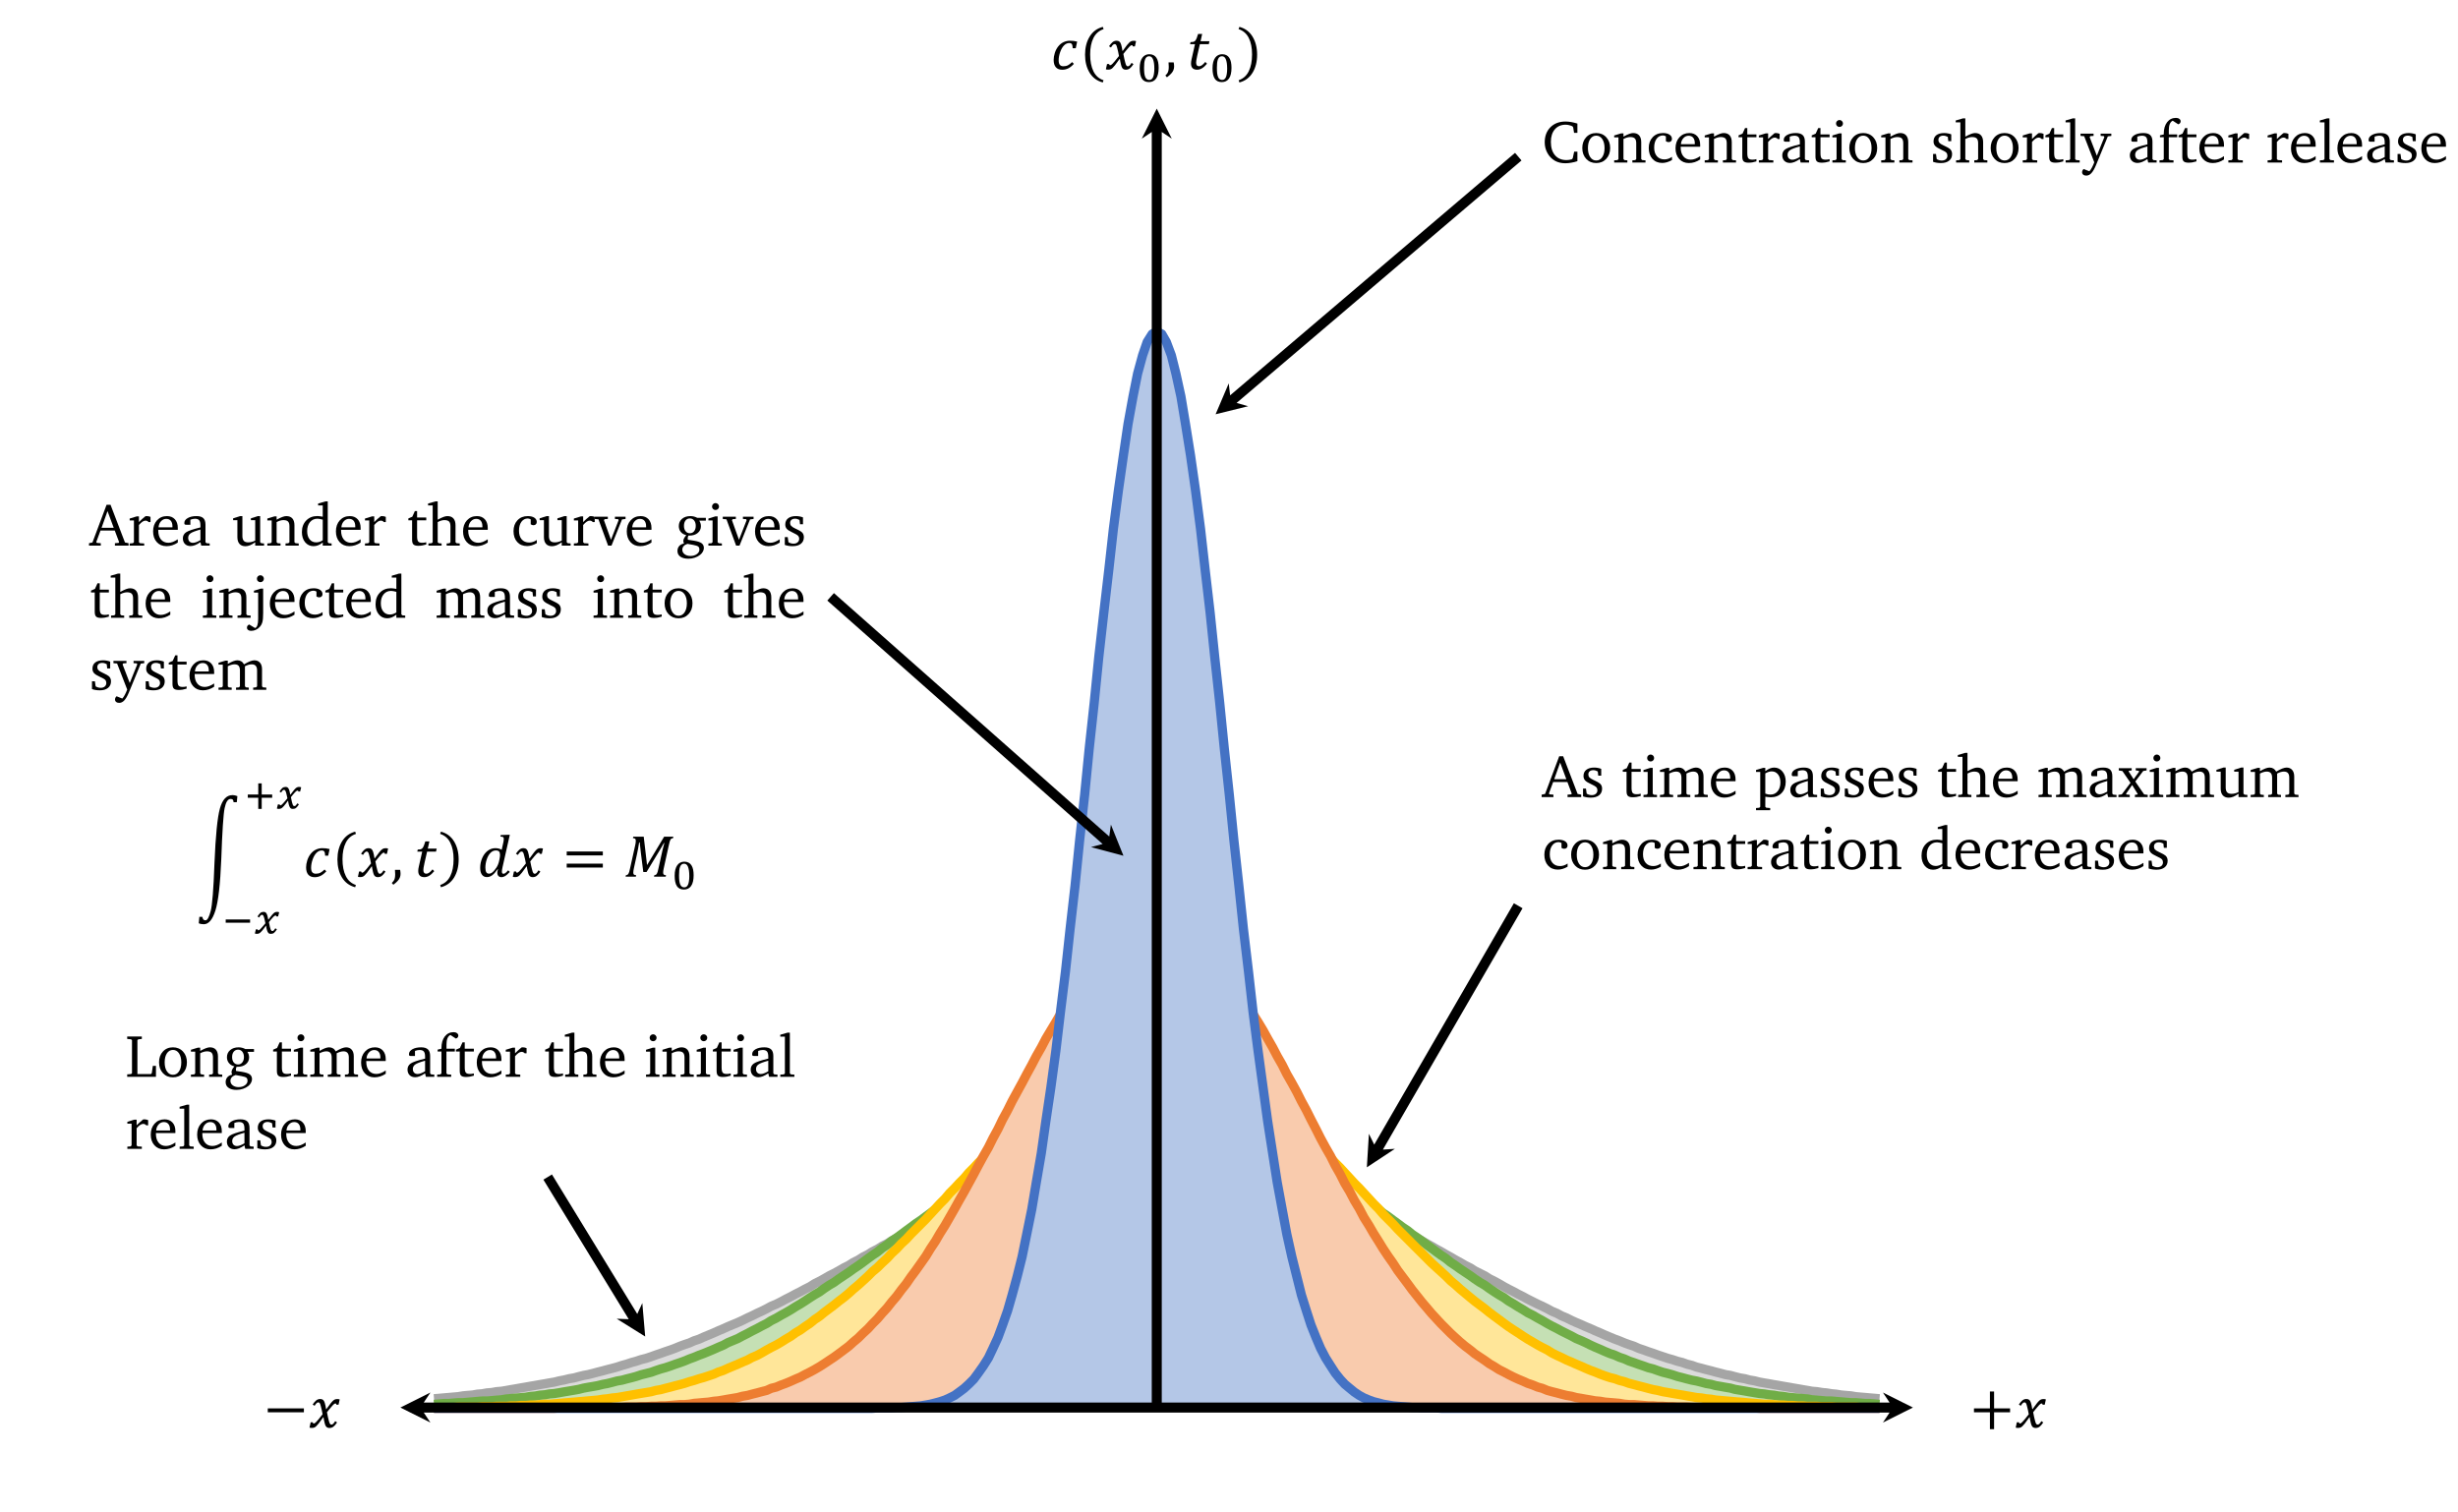
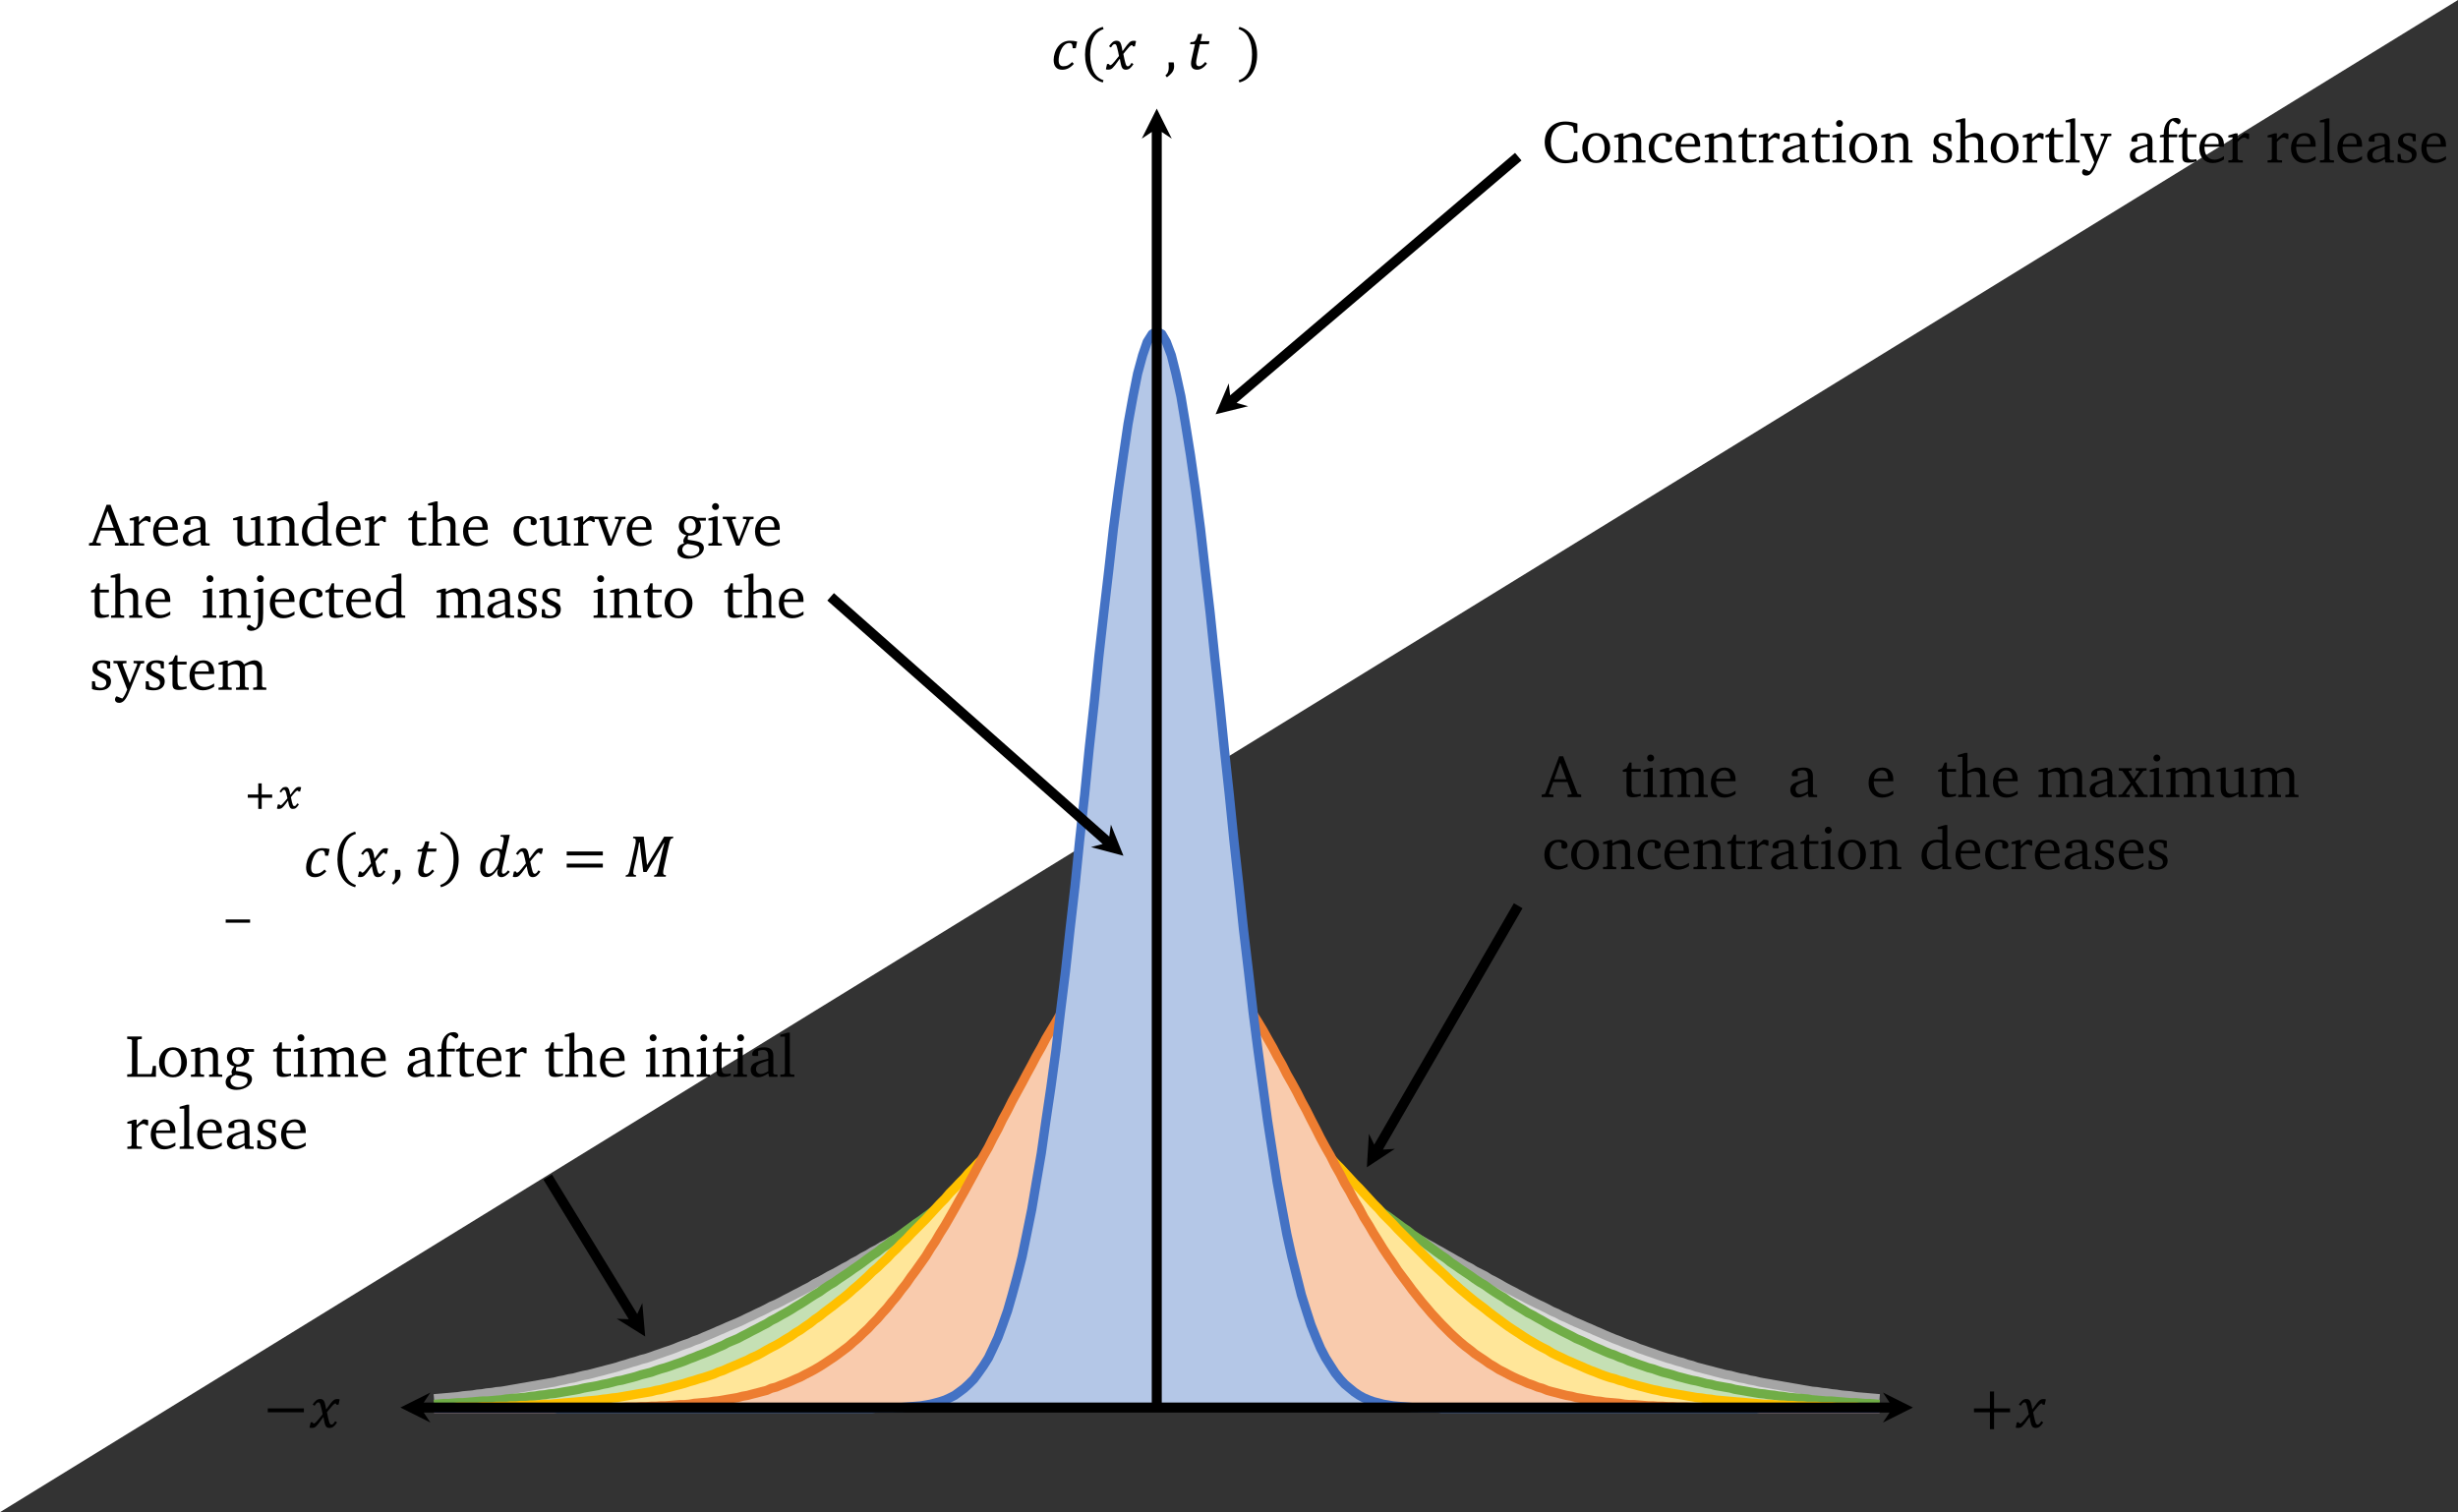
<svg xmlns="http://www.w3.org/2000/svg" xmlns:xlink="http://www.w3.org/1999/xlink" width="737.04pt" height="453.48pt" viewBox="0 0 737.04 453.48">
  <rect x="0" y="0" width="737.04" height="453.48" fill="#333333" stroke="none" />
  <defs>
    <g>
      <g id="glyph-0-0">
        <path d="M 10.578 -0.406 C 9.984 -0.207 9.379 -0.055 8.766 0.047 C 8.148 0.16 7.547 0.219 6.953 0.219 C 6.359 0.219 5.801 0.156 5.281 0.031 C 4.77 -0.094 4.305 -0.27 3.891 -0.5 C 2.922 -1.051 2.16 -1.82 1.609 -2.812 C 1.055 -3.801 0.781 -4.879 0.781 -6.047 C 0.781 -7.922 1.348 -9.43 2.484 -10.578 C 3.629 -11.723 5.141 -12.297 7.016 -12.297 C 7.555 -12.297 8.125 -12.242 8.719 -12.141 C 9.312 -12.035 9.93 -11.883 10.578 -11.688 L 10.578 -8.906 L 9.578 -8.906 L 9.312 -10.547 L 9.078 -10.875 C 8.723 -11.031 8.379 -11.145 8.047 -11.219 C 7.723 -11.301 7.395 -11.344 7.062 -11.344 C 5.695 -11.344 4.613 -10.879 3.812 -9.953 C 3.02 -9.023 2.625 -7.766 2.625 -6.172 C 2.625 -4.473 3.039 -3.141 3.875 -2.172 C 4.707 -1.211 5.859 -0.734 7.328 -0.734 C 7.586 -0.734 7.848 -0.754 8.109 -0.797 C 8.367 -0.836 8.629 -0.895 8.891 -0.969 L 9.172 -1.25 L 9.609 -3.266 L 10.578 -3.266 Z M 10.578 -0.406 " />
      </g>
      <g id="glyph-0-1">
        <path d="M 4.844 -8.062 C 4.094 -8.062 3.488 -7.723 3.031 -7.047 C 2.582 -6.367 2.359 -5.469 2.359 -4.344 C 2.359 -3.207 2.586 -2.301 3.047 -1.625 C 3.504 -0.945 4.102 -0.609 4.844 -0.609 C 5.602 -0.609 6.207 -0.945 6.656 -1.625 C 7.113 -2.301 7.344 -3.207 7.344 -4.344 C 7.344 -5.469 7.113 -6.367 6.656 -7.047 C 6.195 -7.723 5.594 -8.062 4.844 -8.062 Z M 4.844 -8.844 C 6.07 -8.844 7.078 -8.422 7.859 -7.578 C 8.641 -6.734 9.031 -5.656 9.031 -4.344 C 9.031 -3.02 8.633 -1.938 7.844 -1.094 C 7.062 -0.258 6.062 0.156 4.844 0.156 C 3.625 0.156 2.625 -0.258 1.844 -1.094 C 1.062 -1.938 0.672 -3.02 0.672 -4.344 C 0.672 -5.664 1.055 -6.742 1.828 -7.578 C 2.609 -8.422 3.613 -8.844 4.844 -8.844 Z M 4.844 -8.844 " />
      </g>
      <g id="glyph-0-2">
        <path d="M 0.531 0 L 0.531 -0.656 L 1.516 -0.734 L 1.812 -1.031 L 1.812 -7.547 L 0.531 -7.547 L 0.531 -8.109 L 2.625 -8.75 L 3.312 -8.75 L 3.312 -7.766 C 4.031 -8.16 4.609 -8.438 5.047 -8.594 C 5.492 -8.758 5.883 -8.844 6.219 -8.844 C 7 -8.844 7.598 -8.609 8.016 -8.141 C 8.43 -7.672 8.641 -6.988 8.641 -6.094 L 8.641 -1.031 L 8.953 -0.734 L 9.922 -0.656 L 9.922 0 L 5.984 0 L 5.984 -0.656 L 6.844 -0.734 L 7.141 -1.031 L 7.141 -5.797 C 7.141 -6.461 7 -6.938 6.719 -7.219 C 6.445 -7.5 5.984 -7.641 5.328 -7.641 C 5.035 -7.641 4.723 -7.594 4.391 -7.5 C 4.055 -7.406 3.695 -7.258 3.312 -7.062 L 3.312 -1.031 L 3.625 -0.734 L 4.484 -0.656 L 4.484 0 Z M 0.531 0 " />
      </g>
      <g id="glyph-0-3">
        <path d="M 7.641 -0.75 C 7.141 -0.457 6.645 -0.238 6.156 -0.094 C 5.676 0.051 5.195 0.125 4.719 0.125 C 3.5 0.125 2.52 -0.281 1.781 -1.094 C 1.039 -1.914 0.672 -3 0.672 -4.344 C 0.672 -5.676 1.062 -6.758 1.844 -7.594 C 2.633 -8.426 3.664 -8.844 4.938 -8.844 C 5.77 -8.844 6.426 -8.68 6.906 -8.359 C 7.383 -8.047 7.625 -7.617 7.625 -7.078 C 7.625 -6.785 7.531 -6.551 7.344 -6.375 C 7.164 -6.207 6.926 -6.125 6.625 -6.125 C 6.488 -6.125 6.352 -6.145 6.219 -6.188 C 6.082 -6.238 5.945 -6.305 5.812 -6.391 L 5.812 -7.859 C 5.676 -7.941 5.535 -8.004 5.391 -8.047 C 5.242 -8.098 5.098 -8.125 4.953 -8.125 C 4.148 -8.125 3.504 -7.789 3.016 -7.125 C 2.535 -6.457 2.297 -5.57 2.297 -4.469 C 2.297 -3.375 2.57 -2.508 3.125 -1.875 C 3.676 -1.25 4.422 -0.938 5.359 -0.938 C 5.754 -0.938 6.141 -1 6.516 -1.125 C 6.891 -1.25 7.266 -1.441 7.641 -1.703 Z M 7.641 -0.75 " />
      </g>
      <g id="glyph-0-4">
        <path d="M 6.453 -5.5 L 6.453 -5.781 C 6.453 -6.5 6.289 -7.051 5.969 -7.438 C 5.656 -7.832 5.195 -8.031 4.594 -8.031 C 3.988 -8.031 3.469 -7.789 3.031 -7.312 C 2.594 -6.832 2.348 -6.227 2.297 -5.5 Z M 8.062 -1.906 L 8.062 -0.922 C 7.531 -0.566 6.977 -0.297 6.406 -0.109 C 5.832 0.066 5.254 0.156 4.672 0.156 C 3.484 0.156 2.52 -0.25 1.781 -1.062 C 1.039 -1.883 0.672 -2.953 0.672 -4.266 C 0.672 -5.609 1.055 -6.707 1.828 -7.562 C 2.609 -8.414 3.609 -8.844 4.828 -8.844 C 5.816 -8.844 6.602 -8.523 7.188 -7.891 C 7.77 -7.254 8.062 -6.391 8.062 -5.297 C 8.062 -5.148 8.062 -5.035 8.062 -4.953 C 8.062 -4.879 8.055 -4.805 8.047 -4.734 L 2.219 -4.734 L 2.219 -4.531 C 2.219 -3.406 2.488 -2.508 3.031 -1.844 C 3.57 -1.188 4.305 -0.859 5.234 -0.859 C 5.66 -0.859 6.102 -0.941 6.562 -1.109 C 7.031 -1.285 7.531 -1.551 8.062 -1.906 Z M 8.062 -1.906 " />
      </g>
      <g id="glyph-0-5">
        <path d="M 1.578 -7.578 L 0.453 -7.578 L 0.453 -8.141 L 1.641 -8.656 L 2.406 -10.344 L 3.078 -10.344 L 3.078 -8.422 L 5.812 -8.422 L 5.812 -7.578 L 3.078 -7.578 L 3.078 -2.828 C 3.078 -2.047 3.188 -1.52 3.406 -1.25 C 3.625 -0.988 4.016 -0.859 4.578 -0.859 C 4.766 -0.859 4.961 -0.867 5.172 -0.891 C 5.379 -0.922 5.594 -0.961 5.812 -1.016 L 5.812 -0.344 C 5.406 -0.219 5.004 -0.117 4.609 -0.047 C 4.211 0.012 3.828 0.047 3.453 0.047 C 2.766 0.047 2.281 -0.082 2 -0.344 C 1.719 -0.602 1.578 -1.078 1.578 -1.766 Z M 1.578 -7.578 " />
      </g>
      <g id="glyph-0-6">
        <path d="M 0.531 0 L 0.531 -0.656 L 1.5 -0.734 L 1.797 -1.031 L 1.797 -7.547 L 0.531 -7.547 L 0.531 -8.109 L 2.625 -8.75 L 3.312 -8.75 L 3.312 -7.062 C 3.602 -7.352 3.91 -7.645 4.234 -7.938 C 4.555 -8.227 4.891 -8.516 5.234 -8.797 C 5.285 -8.816 5.344 -8.828 5.406 -8.828 C 5.469 -8.836 5.562 -8.844 5.688 -8.844 C 5.863 -8.844 6.039 -8.82 6.219 -8.781 C 6.395 -8.75 6.578 -8.691 6.766 -8.609 L 6.766 -7.062 L 6.203 -7.062 C 6.078 -7.195 5.938 -7.301 5.781 -7.375 C 5.633 -7.445 5.469 -7.484 5.281 -7.484 C 4.988 -7.484 4.68 -7.375 4.359 -7.156 C 4.047 -6.945 3.695 -6.617 3.312 -6.172 L 3.312 -1.031 L 3.625 -0.734 L 4.875 -0.656 L 4.875 0 Z M 0.531 0 " />
      </g>
      <g id="glyph-0-7">
        <path d="M 6.016 -1.656 L 6.016 -4.828 C 4.504 -4.41 3.516 -4.031 3.047 -3.688 C 2.578 -3.344 2.344 -2.891 2.344 -2.328 C 2.344 -1.867 2.473 -1.504 2.734 -1.234 C 2.992 -0.973 3.344 -0.844 3.781 -0.844 C 4.062 -0.844 4.383 -0.91 4.75 -1.047 C 5.113 -1.18 5.535 -1.383 6.016 -1.656 Z M 6.016 -1.047 C 5.43 -0.648 4.895 -0.352 4.406 -0.156 C 3.926 0.027 3.477 0.125 3.062 0.125 C 2.363 0.125 1.801 -0.082 1.375 -0.5 C 0.957 -0.926 0.75 -1.488 0.75 -2.188 C 0.75 -2.945 1.062 -3.547 1.688 -3.984 C 2.32 -4.43 3.766 -4.922 6.016 -5.453 L 6.016 -6.031 C 6.016 -6.781 5.891 -7.301 5.641 -7.594 C 5.398 -7.895 4.973 -8.047 4.359 -8.047 C 4.129 -8.047 3.898 -8.02 3.672 -7.969 C 3.453 -7.926 3.223 -7.859 2.984 -7.766 L 2.984 -6.25 L 1.75 -6.25 C 1.531 -6.25 1.379 -6.285 1.297 -6.359 C 1.223 -6.441 1.188 -6.586 1.188 -6.797 C 1.188 -7.391 1.523 -7.879 2.203 -8.266 C 2.879 -8.648 3.754 -8.844 4.828 -8.844 C 5.766 -8.844 6.445 -8.633 6.875 -8.219 C 7.312 -7.812 7.531 -7.156 7.531 -6.25 L 7.531 -1.031 L 7.828 -0.734 L 8.781 -0.656 L 8.781 0 L 6.25 0 Z M 6.016 -1.047 " />
      </g>
      <g id="glyph-0-8">
        <path d="M 2.703 -8.75 L 3.406 -8.75 L 3.406 -1.031 L 3.703 -0.734 L 4.672 -0.656 L 4.672 0 L 0.641 0 L 0.641 -0.656 L 1.578 -0.734 L 1.891 -1.031 L 1.891 -7.547 L 0.641 -7.547 L 0.641 -8.109 Z M 2.766 -12.75 C 3.055 -12.75 3.301 -12.645 3.5 -12.438 C 3.707 -12.227 3.812 -11.984 3.812 -11.703 C 3.812 -11.41 3.707 -11.164 3.5 -10.969 C 3.301 -10.77 3.055 -10.672 2.766 -10.672 C 2.484 -10.672 2.238 -10.77 2.031 -10.969 C 1.832 -11.164 1.734 -11.41 1.734 -11.703 C 1.734 -11.992 1.832 -12.238 2.031 -12.438 C 2.238 -12.645 2.484 -12.75 2.766 -12.75 Z M 2.766 -12.75 " />
      </g>
      <g id="glyph-0-9">
</g>
      <g id="glyph-0-10">
        <path d="M 6.203 -8.453 L 6.203 -6.406 L 5.312 -6.406 L 5.172 -7.688 C 4.93 -7.812 4.703 -7.906 4.484 -7.969 C 4.266 -8.031 4.047 -8.062 3.828 -8.062 C 3.359 -8.062 2.992 -7.945 2.734 -7.719 C 2.473 -7.5 2.344 -7.18 2.344 -6.766 C 2.344 -6.43 2.445 -6.145 2.656 -5.906 C 2.863 -5.676 3.27 -5.422 3.875 -5.141 C 3.969 -5.086 4.109 -5.02 4.297 -4.938 C 4.973 -4.625 5.469 -4.344 5.781 -4.094 C 6 -3.914 6.164 -3.691 6.281 -3.422 C 6.395 -3.16 6.453 -2.867 6.453 -2.547 C 6.453 -1.703 6.156 -1.039 5.562 -0.562 C 4.969 -0.082 4.145 0.156 3.094 0.156 C 2.656 0.156 2.238 0.125 1.844 0.062 C 1.445 0 1.082 -0.094 0.75 -0.219 L 0.75 -2.562 L 1.625 -2.562 L 1.844 -1.031 C 2.094 -0.883 2.344 -0.773 2.594 -0.703 C 2.852 -0.629 3.109 -0.594 3.359 -0.594 C 3.867 -0.594 4.273 -0.723 4.578 -0.984 C 4.891 -1.254 5.047 -1.609 5.047 -2.047 C 5.047 -2.41 4.941 -2.711 4.734 -2.953 C 4.523 -3.191 4.02 -3.488 3.219 -3.844 C 2.32 -4.25 1.707 -4.629 1.375 -4.984 C 1.051 -5.348 0.891 -5.789 0.891 -6.312 C 0.891 -7.125 1.164 -7.75 1.719 -8.188 C 2.281 -8.625 3.07 -8.844 4.094 -8.844 C 4.488 -8.844 4.859 -8.805 5.203 -8.734 C 5.555 -8.672 5.891 -8.578 6.203 -8.453 Z M 6.203 -8.453 " />
      </g>
      <g id="glyph-0-11">
        <path d="M 2.547 -13.25 L 3.219 -13.25 L 3.219 -7.766 C 3.938 -8.148 4.52 -8.426 4.969 -8.594 C 5.414 -8.758 5.805 -8.844 6.141 -8.844 C 6.93 -8.844 7.531 -8.609 7.938 -8.141 C 8.352 -7.672 8.562 -6.988 8.562 -6.094 L 8.562 -1.031 L 8.875 -0.734 L 9.828 -0.656 L 9.828 0 L 5.906 0 L 5.906 -0.656 L 6.75 -0.734 L 7.062 -1.031 L 7.062 -5.797 C 7.062 -6.461 6.922 -6.938 6.641 -7.219 C 6.359 -7.5 5.891 -7.641 5.234 -7.641 C 4.953 -7.641 4.645 -7.594 4.312 -7.5 C 3.977 -7.406 3.613 -7.258 3.219 -7.062 L 3.219 -1.031 L 3.547 -0.734 L 4.391 -0.656 L 4.391 0 L 0.453 0 L 0.453 -0.656 L 1.422 -0.734 L 1.734 -1.031 L 1.734 -12.047 L 0.344 -12.047 L 0.344 -12.609 Z M 2.547 -13.25 " />
      </g>
      <g id="glyph-0-12">
        <path d="M 0.5 0 L 0.5 -0.656 L 1.562 -0.734 L 1.875 -1.031 L 1.875 -12.047 L 0.484 -12.047 L 0.484 -12.609 L 2.688 -13.25 L 3.359 -13.25 L 3.359 -1.031 L 3.688 -0.734 L 4.719 -0.656 L 4.719 0 Z M 0.5 0 " />
      </g>
      <g id="glyph-0-13">
        <path d="M -0.016 -8.656 L 3.891 -8.656 L 3.891 -7.984 L 2.938 -7.922 L 2.719 -7.625 L 4.875 -2.031 L 7.125 -7.625 L 6.984 -7.922 L 6.016 -7.984 L 6.016 -8.656 L 9.219 -8.656 L 9.219 -7.984 L 8.172 -7.844 L 4.578 0.891 C 4.129 1.953 3.676 2.723 3.219 3.203 C 2.77 3.68 2.266 3.922 1.703 3.922 C 1.328 3.922 1.023 3.828 0.797 3.641 C 0.566 3.453 0.453 3.211 0.453 2.922 C 0.453 2.742 0.488 2.57 0.562 2.406 C 0.645 2.238 0.766 2.082 0.922 1.938 L 2.641 2.625 C 2.91 2.344 3.164 1.969 3.406 1.5 C 3.656 1.039 3.891 0.516 4.109 -0.078 L 1.078 -7.891 L -0.016 -7.984 Z M -0.016 -8.656 " />
      </g>
      <g id="glyph-0-14">
        <path d="M 0.516 0 L 0.516 -0.656 L 1.484 -0.734 L 1.797 -1.031 L 1.797 -7.578 L 0.656 -7.578 L 0.656 -8.156 L 1.797 -8.422 L 1.797 -8.625 C 1.797 -10.07 2.129 -11.227 2.797 -12.094 C 3.473 -12.957 4.359 -13.391 5.453 -13.391 C 5.859 -13.391 6.191 -13.289 6.453 -13.094 C 6.723 -12.906 6.859 -12.66 6.859 -12.359 C 6.859 -12.148 6.789 -11.961 6.656 -11.797 C 6.531 -11.641 6.352 -11.531 6.125 -11.469 L 4.484 -12.547 C 4.098 -12.367 3.805 -12.039 3.609 -11.562 C 3.41 -11.094 3.312 -10.484 3.312 -9.734 L 3.312 -8.422 L 5.812 -8.422 L 5.812 -7.578 L 3.297 -7.578 L 3.297 -1.031 L 3.609 -0.734 L 4.719 -0.656 L 4.719 0 Z M 0.516 0 " />
      </g>
      <g id="glyph-0-15">
        <path d="M 6.891 -1.594 L 6.891 -7.781 C 6.566 -7.875 6.27 -7.941 6 -7.984 C 5.738 -8.035 5.508 -8.062 5.312 -8.062 C 4.383 -8.062 3.641 -7.723 3.078 -7.047 C 2.516 -6.367 2.234 -5.473 2.234 -4.359 C 2.234 -3.316 2.477 -2.488 2.969 -1.875 C 3.457 -1.27 4.113 -0.969 4.938 -0.969 C 5.25 -0.969 5.566 -1.02 5.891 -1.125 C 6.211 -1.227 6.547 -1.383 6.891 -1.594 Z M 6.891 -12.047 L 5.516 -12.047 L 5.516 -12.609 L 7.703 -13.25 L 8.391 -13.25 L 8.391 -1.031 L 8.688 -0.734 L 9.547 -0.656 L 9.547 0 L 6.891 0 L 6.891 -0.938 C 6.422 -0.562 5.961 -0.285 5.516 -0.109 C 5.078 0.066 4.613 0.156 4.125 0.156 C 3.113 0.156 2.281 -0.234 1.625 -1.016 C 0.977 -1.805 0.656 -2.816 0.656 -4.047 C 0.656 -5.484 1.082 -6.645 1.938 -7.531 C 2.789 -8.414 3.91 -8.859 5.297 -8.859 C 5.535 -8.859 5.785 -8.836 6.047 -8.797 C 6.316 -8.766 6.598 -8.719 6.891 -8.656 Z M 6.891 -12.047 " />
      </g>
      <g id="glyph-0-16">
        <path d="M 0.484 0 L 0.484 -0.734 L 1.625 -0.828 L 1.922 -1.078 L 1.922 -11 L 1.625 -11.25 L 0.484 -11.359 L 0.484 -12.078 L 4.875 -12.078 L 4.875 -11.359 L 3.844 -11.25 L 3.547 -11 L 3.547 -0.828 L 7.609 -0.828 L 7.859 -1.109 L 8.172 -3.281 L 9.109 -3.281 L 9.109 0 Z M 0.484 0 " />
      </g>
      <g id="glyph-0-17">
        <path d="M 3.703 -0.531 C 3.223 -0.383 2.844 -0.16 2.562 0.141 C 2.289 0.453 2.156 0.812 2.156 1.219 C 2.156 1.758 2.383 2.207 2.844 2.562 C 3.301 2.914 3.891 3.094 4.609 3.094 C 5.367 3.094 6.004 2.906 6.516 2.531 C 7.023 2.164 7.281 1.719 7.281 1.188 C 7.281 0.781 7.172 0.477 6.953 0.281 C 6.734 0.094 6.234 -0.07 5.453 -0.219 Z M 4.438 -8.141 C 3.895 -8.141 3.461 -7.938 3.141 -7.531 C 2.816 -7.133 2.656 -6.598 2.656 -5.922 C 2.656 -5.254 2.816 -4.719 3.141 -4.312 C 3.473 -3.906 3.906 -3.703 4.438 -3.703 C 4.957 -3.703 5.379 -3.906 5.703 -4.312 C 6.035 -4.719 6.203 -5.254 6.203 -5.922 C 6.203 -6.586 6.039 -7.125 5.719 -7.531 C 5.395 -7.938 4.969 -8.141 4.438 -8.141 Z M 6.641 -8.328 L 9.219 -8.328 L 9.219 -7.484 L 7.234 -7.484 C 7.41 -7.223 7.539 -6.957 7.625 -6.688 C 7.707 -6.414 7.75 -6.125 7.75 -5.812 C 7.75 -4.988 7.426 -4.312 6.781 -3.781 C 6.145 -3.258 5.316 -3 4.297 -3 L 4 -3 C 3.926 -2.863 3.875 -2.727 3.844 -2.594 C 3.812 -2.469 3.797 -2.336 3.797 -2.203 C 3.797 -2.16 3.801 -2.07 3.812 -1.938 C 3.82 -1.852 3.828 -1.797 3.828 -1.766 L 5.562 -1.5 C 6.688 -1.32 7.477 -1.066 7.938 -0.734 C 8.395 -0.398 8.625 0.082 8.625 0.719 C 8.625 1.062 8.523 1.414 8.328 1.781 C 8.141 2.145 7.879 2.461 7.547 2.734 C 7.066 3.117 6.52 3.41 5.906 3.609 C 5.301 3.816 4.66 3.922 3.984 3.922 C 2.953 3.922 2.148 3.711 1.578 3.297 C 1.004 2.891 0.719 2.32 0.719 1.594 C 0.719 1.02 0.891 0.531 1.234 0.125 C 1.586 -0.27 2.062 -0.523 2.656 -0.641 C 2.602 -0.773 2.562 -0.91 2.531 -1.047 C 2.5 -1.18 2.484 -1.312 2.484 -1.438 C 2.484 -1.664 2.551 -1.922 2.688 -2.203 C 2.832 -2.484 3.051 -2.797 3.344 -3.141 C 2.664 -3.297 2.125 -3.617 1.719 -4.109 C 1.312 -4.598 1.109 -5.188 1.109 -5.875 C 1.109 -6.758 1.43 -7.473 2.078 -8.016 C 2.723 -8.566 3.566 -8.844 4.609 -8.844 C 4.953 -8.844 5.289 -8.801 5.625 -8.719 C 5.969 -8.633 6.305 -8.504 6.641 -8.328 Z M 6.641 -8.328 " />
      </g>
      <g id="glyph-0-18">
        <path d="M 8.172 -7.625 C 8.867 -8.039 9.469 -8.348 9.969 -8.547 C 10.477 -8.742 10.91 -8.844 11.266 -8.844 C 11.992 -8.844 12.562 -8.602 12.969 -8.125 C 13.375 -7.656 13.578 -7 13.578 -6.156 L 13.578 -1.031 L 13.891 -0.734 L 14.859 -0.656 L 14.859 0 L 10.922 0 L 10.922 -0.656 L 11.766 -0.734 L 12.094 -1.031 L 12.094 -5.797 C 12.094 -6.43 11.957 -6.895 11.688 -7.188 C 11.426 -7.488 11.023 -7.641 10.484 -7.641 C 10.203 -7.641 9.891 -7.594 9.547 -7.5 C 9.211 -7.406 8.848 -7.258 8.453 -7.062 L 8.453 -1.031 L 8.766 -0.734 L 9.609 -0.656 L 9.609 0 L 5.781 0 L 5.781 -0.656 L 6.641 -0.734 L 6.953 -1.031 L 6.953 -5.797 C 6.953 -6.422 6.82 -6.883 6.562 -7.188 C 6.301 -7.488 5.898 -7.641 5.359 -7.641 C 5.066 -7.641 4.75 -7.594 4.406 -7.5 C 4.07 -7.406 3.707 -7.258 3.312 -7.062 L 3.312 -1.031 L 3.625 -0.734 L 4.484 -0.656 L 4.484 0 L 0.531 0 L 0.531 -0.656 L 1.516 -0.734 L 1.812 -1.031 L 1.812 -7.547 L 0.531 -7.547 L 0.531 -8.109 L 2.625 -8.75 L 3.312 -8.75 L 3.312 -7.766 C 3.938 -8.129 4.484 -8.398 4.953 -8.578 C 5.422 -8.754 5.836 -8.844 6.203 -8.844 C 6.641 -8.844 7.023 -8.738 7.359 -8.531 C 7.691 -8.332 7.961 -8.031 8.172 -7.625 Z M 8.172 -7.625 " />
      </g>
      <g id="glyph-0-19">
        <path d="M 1.578 -11.703 C 1.578 -11.992 1.676 -12.238 1.875 -12.438 C 2.082 -12.645 2.332 -12.75 2.625 -12.75 C 2.914 -12.75 3.16 -12.645 3.359 -12.438 C 3.566 -12.227 3.672 -11.984 3.672 -11.703 C 3.672 -11.41 3.566 -11.164 3.359 -10.969 C 3.16 -10.77 2.914 -10.672 2.625 -10.672 C 2.344 -10.672 2.098 -10.77 1.891 -10.969 C 1.68 -11.164 1.578 -11.41 1.578 -11.703 Z M 1.953 -7.547 L 0.688 -7.547 L 0.688 -8.109 L 2.766 -8.75 L 3.453 -8.75 L 3.453 -1.516 C 3.453 -0.191 3.375 0.742 3.219 1.297 C 3.062 1.859 2.797 2.344 2.422 2.75 C 2.078 3.133 1.68 3.426 1.234 3.625 C 0.797 3.82 0.332 3.922 -0.156 3.922 C -0.539 3.922 -0.844 3.832 -1.062 3.656 C -1.289 3.488 -1.406 3.254 -1.406 2.953 C -1.406 2.742 -1.348 2.555 -1.234 2.391 C -1.117 2.234 -0.953 2.109 -0.734 2.016 L 1.016 3.078 C 1.336 2.973 1.57 2.691 1.719 2.234 C 1.875 1.785 1.953 1.141 1.953 0.297 Z M 1.953 -7.547 " />
      </g>
      <g id="glyph-1-0">
        <path d="M 5.406 -10.359 L 3.625 -5.359 L 7.266 -5.359 Z M 5.125 -12.25 L 6.312 -12.25 L 10.641 -0.953 L 11.719 -0.734 L 11.719 0 L 7.625 0 L 7.625 -0.734 L 8.75 -0.828 L 8.875 -1.078 L 7.578 -4.531 L 3.312 -4.531 L 2.031 -1.078 L 2.219 -0.828 L 3.391 -0.734 L 3.391 0 L -0.141 0 L -0.141 -0.734 L 0.891 -0.953 Z M 5.125 -12.25 " />
      </g>
      <g id="glyph-1-1">
-         <path d="M 6.203 -8.469 L 6.203 -6.422 L 5.312 -6.422 L 5.172 -7.688 C 4.93 -7.82 4.703 -7.922 4.484 -7.984 C 4.273 -8.047 4.062 -8.078 3.844 -8.078 C 3.375 -8.078 3.004 -7.961 2.734 -7.734 C 2.473 -7.504 2.344 -7.188 2.344 -6.781 C 2.344 -6.445 2.445 -6.16 2.656 -5.922 C 2.863 -5.691 3.27 -5.43 3.875 -5.141 C 3.969 -5.098 4.113 -5.031 4.312 -4.938 C 4.988 -4.625 5.477 -4.344 5.781 -4.094 C 6.008 -3.914 6.18 -3.691 6.297 -3.422 C 6.41 -3.16 6.469 -2.867 6.469 -2.547 C 6.469 -1.703 6.172 -1.039 5.578 -0.562 C 4.984 -0.082 4.156 0.156 3.094 0.156 C 2.664 0.156 2.254 0.125 1.859 0.062 C 1.461 0 1.094 -0.094 0.75 -0.219 L 0.75 -2.562 L 1.625 -2.562 L 1.844 -1.031 C 2.094 -0.883 2.344 -0.773 2.594 -0.703 C 2.852 -0.629 3.113 -0.594 3.375 -0.594 C 3.883 -0.594 4.289 -0.727 4.594 -1 C 4.906 -1.27 5.062 -1.617 5.062 -2.047 C 5.062 -2.41 4.953 -2.711 4.734 -2.953 C 4.523 -3.191 4.023 -3.492 3.234 -3.859 C 2.328 -4.266 1.707 -4.645 1.375 -5 C 1.051 -5.352 0.891 -5.797 0.891 -6.328 C 0.891 -7.129 1.172 -7.75 1.734 -8.188 C 2.297 -8.633 3.082 -8.859 4.094 -8.859 C 4.5 -8.859 4.875 -8.82 5.219 -8.75 C 5.57 -8.688 5.898 -8.594 6.203 -8.469 Z M 6.203 -8.469 " />
-       </g>
+         </g>
      <g id="glyph-1-2">
</g>
      <g id="glyph-1-3">
        <path d="M 1.578 -7.594 L 0.453 -7.594 L 0.453 -8.156 L 1.641 -8.672 L 2.406 -10.359 L 3.078 -10.359 L 3.078 -8.438 L 5.828 -8.438 L 5.828 -7.594 L 3.078 -7.594 L 3.078 -2.828 C 3.078 -2.047 3.188 -1.52 3.406 -1.25 C 3.625 -0.988 4.016 -0.859 4.578 -0.859 C 4.773 -0.859 4.977 -0.867 5.188 -0.891 C 5.395 -0.922 5.609 -0.961 5.828 -1.016 L 5.828 -0.344 C 5.422 -0.219 5.016 -0.117 4.609 -0.047 C 4.211 0.012 3.828 0.047 3.453 0.047 C 2.766 0.047 2.281 -0.082 2 -0.344 C 1.719 -0.602 1.578 -1.078 1.578 -1.766 Z M 1.578 -7.594 " />
      </g>
      <g id="glyph-1-4">
        <path d="M 2.703 -8.766 L 3.406 -8.766 L 3.406 -1.031 L 3.719 -0.734 L 4.688 -0.656 L 4.688 0 L 0.641 0 L 0.641 -0.656 L 1.578 -0.734 L 1.891 -1.031 L 1.891 -7.547 L 0.641 -7.547 L 0.641 -8.125 Z M 2.766 -12.766 C 3.066 -12.766 3.316 -12.66 3.516 -12.453 C 3.723 -12.254 3.828 -12.008 3.828 -11.719 C 3.828 -11.426 3.723 -11.18 3.516 -10.984 C 3.316 -10.785 3.066 -10.688 2.766 -10.688 C 2.484 -10.688 2.238 -10.785 2.031 -10.984 C 1.832 -11.18 1.734 -11.426 1.734 -11.719 C 1.734 -12.008 1.832 -12.254 2.031 -12.453 C 2.238 -12.66 2.484 -12.766 2.766 -12.766 Z M 2.766 -12.766 " />
      </g>
      <g id="glyph-1-5">
        <path d="M 8.188 -7.641 C 8.883 -8.055 9.488 -8.363 10 -8.562 C 10.508 -8.758 10.938 -8.859 11.281 -8.859 C 12.008 -8.859 12.578 -8.617 12.984 -8.141 C 13.391 -7.672 13.594 -7.008 13.594 -6.156 L 13.594 -1.031 L 13.922 -0.734 L 14.875 -0.656 L 14.875 0 L 10.938 0 L 10.938 -0.656 L 11.781 -0.734 L 12.109 -1.031 L 12.109 -5.797 C 12.109 -6.441 11.977 -6.91 11.719 -7.203 C 11.457 -7.504 11.051 -7.656 10.5 -7.656 C 10.219 -7.656 9.906 -7.609 9.562 -7.516 C 9.227 -7.422 8.863 -7.27 8.469 -7.062 L 8.469 -1.031 L 8.781 -0.734 L 9.625 -0.656 L 9.625 0 L 5.781 0 L 5.781 -0.656 L 6.656 -0.734 L 6.969 -1.031 L 6.969 -5.797 C 6.969 -6.43 6.836 -6.898 6.578 -7.203 C 6.316 -7.504 5.914 -7.656 5.375 -7.656 C 5.082 -7.656 4.766 -7.609 4.422 -7.516 C 4.086 -7.422 3.719 -7.27 3.312 -7.062 L 3.312 -1.031 L 3.625 -0.734 L 4.484 -0.656 L 4.484 0 L 0.531 0 L 0.531 -0.656 L 1.516 -0.734 L 1.828 -1.031 L 1.828 -7.547 L 0.531 -7.547 L 0.531 -8.125 L 2.625 -8.766 L 3.312 -8.766 L 3.312 -7.781 C 3.945 -8.145 4.492 -8.414 4.953 -8.594 C 5.422 -8.77 5.836 -8.859 6.203 -8.859 C 6.648 -8.859 7.039 -8.754 7.375 -8.547 C 7.707 -8.336 7.977 -8.035 8.188 -7.641 Z M 8.188 -7.641 " />
      </g>
      <g id="glyph-1-6">
        <path d="M 6.469 -5.5 L 6.469 -5.781 C 6.469 -6.508 6.305 -7.066 5.984 -7.453 C 5.672 -7.836 5.207 -8.031 4.594 -8.031 C 4 -8.031 3.484 -7.789 3.047 -7.312 C 2.609 -6.844 2.363 -6.238 2.312 -5.5 Z M 8.078 -1.906 L 8.078 -0.922 C 7.547 -0.566 6.992 -0.297 6.422 -0.109 C 5.848 0.066 5.27 0.156 4.688 0.156 C 3.488 0.156 2.52 -0.25 1.781 -1.062 C 1.039 -1.883 0.672 -2.953 0.672 -4.266 C 0.672 -5.617 1.055 -6.723 1.828 -7.578 C 2.609 -8.43 3.609 -8.859 4.828 -8.859 C 5.828 -8.859 6.617 -8.539 7.203 -7.906 C 7.785 -7.27 8.078 -6.398 8.078 -5.297 C 8.078 -5.148 8.078 -5.035 8.078 -4.953 C 8.078 -4.879 8.07 -4.812 8.062 -4.75 L 2.219 -4.75 L 2.219 -4.547 C 2.219 -3.41 2.488 -2.508 3.031 -1.844 C 3.582 -1.188 4.32 -0.859 5.25 -0.859 C 5.676 -0.859 6.117 -0.941 6.578 -1.109 C 7.035 -1.285 7.535 -1.551 8.078 -1.906 Z M 8.078 -1.906 " />
      </g>
      <g id="glyph-1-7">
-         <path d="M 3.188 -1.047 C 3.477 -0.941 3.75 -0.863 4 -0.812 C 4.258 -0.77 4.504 -0.75 4.734 -0.75 C 5.617 -0.75 6.336 -1.082 6.891 -1.75 C 7.441 -2.414 7.719 -3.301 7.719 -4.406 C 7.719 -5.414 7.477 -6.219 7 -6.812 C 6.52 -7.414 5.883 -7.719 5.094 -7.719 C 4.801 -7.719 4.5 -7.664 4.188 -7.562 C 3.883 -7.469 3.551 -7.316 3.188 -7.109 Z M 0.406 3.922 L 0.406 3.281 L 1.391 3.188 L 1.672 2.906 L 1.672 -7.547 L 0.406 -7.547 L 0.406 -8.125 L 2.516 -8.766 L 3.188 -8.766 L 3.188 -7.781 C 3.676 -8.145 4.133 -8.414 4.562 -8.594 C 5 -8.77 5.426 -8.859 5.844 -8.859 C 6.852 -8.859 7.68 -8.461 8.328 -7.672 C 8.984 -6.891 9.312 -5.875 9.312 -4.625 C 9.312 -3.219 8.906 -2.086 8.094 -1.234 C 7.281 -0.379 6.207 0.047 4.875 0.047 C 4.645 0.047 4.391 0.031 4.109 0 C 3.836 -0.02 3.535 -0.055 3.203 -0.109 L 3.188 2.906 L 3.5 3.188 L 4.656 3.281 L 4.656 3.922 Z M 0.406 3.922 " />
-       </g>
+         </g>
      <g id="glyph-1-8">
        <path d="M 6.016 -1.656 L 6.016 -4.828 C 4.516 -4.41 3.523 -4.031 3.047 -3.688 C 2.578 -3.344 2.344 -2.891 2.344 -2.328 C 2.344 -1.867 2.473 -1.504 2.734 -1.234 C 2.992 -0.973 3.344 -0.844 3.781 -0.844 C 4.062 -0.844 4.383 -0.91 4.75 -1.047 C 5.125 -1.18 5.547 -1.383 6.016 -1.656 Z M 6.016 -1.047 C 5.441 -0.648 4.91 -0.352 4.422 -0.156 C 3.941 0.027 3.488 0.125 3.062 0.125 C 2.363 0.125 1.801 -0.082 1.375 -0.5 C 0.957 -0.926 0.75 -1.488 0.75 -2.188 C 0.75 -2.957 1.066 -3.562 1.703 -4 C 2.336 -4.438 3.773 -4.926 6.016 -5.469 L 6.016 -6.047 C 6.016 -6.797 5.891 -7.316 5.641 -7.609 C 5.398 -7.91 4.973 -8.062 4.359 -8.062 C 4.141 -8.062 3.914 -8.035 3.688 -7.984 C 3.469 -7.941 3.238 -7.875 3 -7.781 L 3 -6.266 L 1.75 -6.266 C 1.531 -6.266 1.379 -6.301 1.297 -6.375 C 1.223 -6.457 1.188 -6.602 1.188 -6.812 C 1.188 -7.395 1.523 -7.879 2.203 -8.266 C 2.879 -8.66 3.754 -8.859 4.828 -8.859 C 5.773 -8.859 6.461 -8.648 6.891 -8.234 C 7.316 -7.828 7.531 -7.172 7.531 -6.266 L 7.531 -1.031 L 7.844 -0.734 L 8.797 -0.656 L 8.797 0 L 6.266 0 Z M 6.016 -1.047 " />
      </g>
      <g id="glyph-1-9">
        <path d="M 2.547 -13.266 L 3.234 -13.266 L 3.234 -7.781 C 3.941 -8.164 4.52 -8.441 4.969 -8.609 C 5.414 -8.773 5.805 -8.859 6.141 -8.859 C 6.93 -8.859 7.535 -8.625 7.953 -8.156 C 8.367 -7.688 8.578 -7.004 8.578 -6.109 L 8.578 -1.031 L 8.891 -0.734 L 9.844 -0.656 L 9.844 0 L 5.922 0 L 5.922 -0.656 L 6.766 -0.734 L 7.062 -1.031 L 7.062 -5.797 C 7.062 -6.473 6.922 -6.953 6.641 -7.234 C 6.359 -7.516 5.895 -7.656 5.25 -7.656 C 4.957 -7.656 4.645 -7.609 4.312 -7.516 C 3.977 -7.422 3.617 -7.27 3.234 -7.062 L 3.234 -1.031 L 3.547 -0.734 L 4.406 -0.656 L 4.406 0 L 0.453 0 L 0.453 -0.656 L 1.422 -0.734 L 1.734 -1.031 L 1.734 -12.062 L 0.344 -12.062 L 0.344 -12.625 Z M 2.547 -13.266 " />
      </g>
      <g id="glyph-1-10">
        <path d="M 0.328 -8.672 L 4.203 -8.672 L 4.203 -8 L 3.375 -7.891 L 3.281 -7.719 L 4.797 -5.359 L 6.438 -7.656 L 6.297 -7.891 L 5.422 -8 L 5.422 -8.672 L 8.672 -8.672 L 8.672 -8 L 7.656 -7.828 L 5.281 -4.672 L 7.938 -0.812 L 9.016 -0.672 L 9.016 0 L 5.172 0 L 5.172 -0.672 L 5.938 -0.797 L 6.016 -0.938 L 4.344 -3.625 L 2.516 -1.016 L 2.594 -0.797 L 3.625 -0.672 L 3.625 0 L 0.219 0 L 0.219 -0.672 L 1.234 -0.812 L 3.844 -4.281 L 1.422 -7.812 L 0.328 -8 Z M 0.328 -8.672 " />
      </g>
      <g id="glyph-1-11">
        <path d="M 2.562 -8.859 L 3.25 -8.859 L 3.25 -2.891 C 3.25 -2.234 3.391 -1.75 3.672 -1.438 C 3.953 -1.133 4.391 -0.984 4.984 -0.984 C 5.328 -0.984 5.672 -1.023 6.016 -1.109 C 6.359 -1.191 6.719 -1.328 7.094 -1.516 L 7.094 -7.625 L 5.797 -7.625 L 5.797 -8.188 L 7.891 -8.859 L 8.578 -8.859 L 8.578 -1.031 L 8.906 -0.734 L 9.75 -0.656 L 9.75 0 L 7.094 0 L 7.094 -1.016 C 6.531 -0.609 6.008 -0.305 5.531 -0.109 C 5.051 0.074 4.598 0.172 4.172 0.172 C 3.391 0.172 2.789 -0.062 2.375 -0.531 C 1.957 -1 1.75 -1.68 1.75 -2.578 L 1.75 -7.625 L 0.469 -7.625 L 0.469 -8.188 Z M 2.562 -8.859 " />
      </g>
      <g id="glyph-1-12">
        <path d="M 0.531 0 L 0.531 -0.656 L 1.5 -0.734 L 1.812 -1.031 L 1.812 -7.547 L 0.531 -7.547 L 0.531 -8.125 L 2.625 -8.766 L 3.312 -8.766 L 3.312 -7.062 C 3.613 -7.363 3.922 -7.66 4.234 -7.953 C 4.555 -8.242 4.895 -8.531 5.25 -8.812 C 5.301 -8.832 5.359 -8.844 5.422 -8.844 C 5.484 -8.852 5.578 -8.859 5.703 -8.859 C 5.879 -8.859 6.055 -8.836 6.234 -8.797 C 6.41 -8.766 6.594 -8.707 6.781 -8.625 L 6.781 -7.062 L 6.203 -7.062 C 6.086 -7.207 5.953 -7.316 5.797 -7.391 C 5.641 -7.461 5.469 -7.5 5.281 -7.5 C 4.988 -7.5 4.68 -7.391 4.359 -7.172 C 4.047 -6.961 3.695 -6.633 3.312 -6.188 L 3.312 -1.031 L 3.625 -0.734 L 4.891 -0.656 L 4.891 0 Z M 0.531 0 " />
      </g>
      <g id="glyph-1-13">
        <path d="M 0.531 0 L 0.531 -0.656 L 1.516 -0.734 L 1.828 -1.031 L 1.828 -7.547 L 0.531 -7.547 L 0.531 -8.125 L 2.625 -8.766 L 3.312 -8.766 L 3.312 -7.781 C 4.039 -8.176 4.625 -8.453 5.062 -8.609 C 5.5 -8.773 5.883 -8.859 6.219 -8.859 C 7.008 -8.859 7.613 -8.625 8.031 -8.156 C 8.445 -7.688 8.656 -7.004 8.656 -6.109 L 8.656 -1.031 L 8.969 -0.734 L 9.938 -0.656 L 9.938 0 L 5.984 0 L 5.984 -0.656 L 6.844 -0.734 L 7.156 -1.031 L 7.156 -5.797 C 7.156 -6.473 7.016 -6.953 6.734 -7.234 C 6.461 -7.516 5.992 -7.656 5.328 -7.656 C 5.047 -7.656 4.738 -7.609 4.406 -7.516 C 4.07 -7.422 3.707 -7.27 3.312 -7.062 L 3.312 -1.031 L 3.625 -0.734 L 4.484 -0.656 L 4.484 0 Z M 0.531 0 " />
      </g>
      <g id="glyph-1-14">
        <path d="M 6.906 -1.609 L 6.906 -7.797 C 6.57 -7.891 6.273 -7.957 6.016 -8 C 5.754 -8.051 5.52 -8.078 5.312 -8.078 C 4.395 -8.078 3.648 -7.738 3.078 -7.062 C 2.516 -6.383 2.234 -5.484 2.234 -4.359 C 2.234 -3.328 2.477 -2.504 2.969 -1.891 C 3.457 -1.285 4.113 -0.984 4.938 -0.984 C 5.258 -0.984 5.582 -1.031 5.906 -1.125 C 6.227 -1.227 6.562 -1.391 6.906 -1.609 Z M 6.906 -12.062 L 5.516 -12.062 L 5.516 -12.625 L 7.719 -13.266 L 8.406 -13.266 L 8.406 -1.031 L 8.703 -0.734 L 9.562 -0.656 L 9.562 0 L 6.906 0 L 6.906 -0.938 C 6.438 -0.562 5.977 -0.285 5.531 -0.109 C 5.082 0.066 4.613 0.156 4.125 0.156 C 3.113 0.156 2.281 -0.234 1.625 -1.016 C 0.977 -1.805 0.656 -2.82 0.656 -4.062 C 0.656 -5.488 1.082 -6.645 1.938 -7.531 C 2.801 -8.426 3.922 -8.875 5.297 -8.875 C 5.535 -8.875 5.789 -8.852 6.062 -8.812 C 6.332 -8.781 6.613 -8.734 6.906 -8.672 Z M 6.906 -12.062 " />
      </g>
      <g id="glyph-1-15">
        <path d="M 7.656 -0.75 C 7.156 -0.457 6.66 -0.238 6.172 -0.094 C 5.68 0.051 5.203 0.125 4.734 0.125 C 3.504 0.125 2.52 -0.281 1.781 -1.094 C 1.039 -1.914 0.672 -3 0.672 -4.344 C 0.672 -5.676 1.062 -6.758 1.844 -7.594 C 2.633 -8.438 3.664 -8.859 4.938 -8.859 C 5.781 -8.859 6.441 -8.695 6.922 -8.375 C 7.398 -8.051 7.641 -7.625 7.641 -7.094 C 7.641 -6.801 7.547 -6.566 7.359 -6.391 C 7.18 -6.211 6.941 -6.125 6.641 -6.125 C 6.504 -6.125 6.367 -6.145 6.234 -6.188 C 6.098 -6.238 5.961 -6.312 5.828 -6.406 L 5.828 -7.875 C 5.68 -7.957 5.535 -8.02 5.391 -8.062 C 5.242 -8.113 5.098 -8.141 4.953 -8.141 C 4.16 -8.141 3.52 -7.805 3.031 -7.141 C 2.551 -6.473 2.312 -5.582 2.312 -4.469 C 2.312 -3.375 2.582 -2.508 3.125 -1.875 C 3.676 -1.25 4.426 -0.938 5.375 -0.938 C 5.758 -0.938 6.141 -1 6.516 -1.125 C 6.898 -1.25 7.281 -1.441 7.656 -1.703 Z M 7.656 -0.75 " />
      </g>
      <g id="glyph-1-16">
        <path d="M -0.094 -8.672 L 3.828 -8.672 L 3.828 -8 L 2.875 -7.938 L 2.656 -7.641 L 4.766 -1.75 L 7.062 -7.641 L 6.922 -7.938 L 5.953 -8 L 5.953 -8.672 L 9.141 -8.672 L 9.141 -8 L 8.078 -7.859 L 4.922 0 L 3.906 0 L 1.016 -7.891 L -0.094 -8 Z M -0.094 -8.672 " />
      </g>
      <g id="glyph-1-17">
        <path d="M 3.719 -0.531 C 3.227 -0.383 2.848 -0.16 2.578 0.141 C 2.305 0.453 2.172 0.812 2.172 1.219 C 2.172 1.758 2.398 2.207 2.859 2.562 C 3.316 2.914 3.898 3.094 4.609 3.094 C 5.379 3.094 6.02 2.906 6.531 2.531 C 7.039 2.164 7.297 1.719 7.297 1.188 C 7.297 0.781 7.18 0.477 6.953 0.281 C 6.734 0.094 6.238 -0.07 5.469 -0.219 Z M 4.438 -8.156 C 3.895 -8.156 3.461 -7.953 3.141 -7.547 C 2.828 -7.148 2.672 -6.613 2.672 -5.938 C 2.672 -5.27 2.832 -4.734 3.156 -4.328 C 3.477 -3.922 3.906 -3.719 4.438 -3.719 C 4.969 -3.719 5.395 -3.922 5.719 -4.328 C 6.039 -4.734 6.203 -5.27 6.203 -5.938 C 6.203 -6.602 6.039 -7.141 5.719 -7.547 C 5.395 -7.953 4.969 -8.156 4.438 -8.156 Z M 6.656 -8.344 L 9.234 -8.344 L 9.234 -7.5 L 7.25 -7.5 C 7.426 -7.238 7.551 -6.973 7.625 -6.703 C 7.707 -6.43 7.75 -6.141 7.75 -5.828 C 7.75 -5.004 7.43 -4.328 6.797 -3.797 C 6.16 -3.273 5.332 -3.016 4.312 -3.016 L 4 -3.016 C 3.938 -2.879 3.883 -2.742 3.844 -2.609 C 3.812 -2.473 3.797 -2.336 3.797 -2.203 C 3.797 -2.16 3.805 -2.07 3.828 -1.938 C 3.836 -1.863 3.844 -1.805 3.844 -1.766 L 5.578 -1.5 C 6.703 -1.32 7.492 -1.066 7.953 -0.734 C 8.41 -0.398 8.641 0.082 8.641 0.719 C 8.641 1.062 8.539 1.414 8.344 1.781 C 8.156 2.145 7.891 2.461 7.547 2.734 C 7.078 3.117 6.535 3.41 5.922 3.609 C 5.316 3.816 4.672 3.922 3.984 3.922 C 2.961 3.922 2.16 3.711 1.578 3.297 C 1.004 2.891 0.719 2.328 0.719 1.609 C 0.719 1.023 0.891 0.531 1.234 0.125 C 1.586 -0.27 2.066 -0.523 2.672 -0.641 C 2.609 -0.773 2.562 -0.91 2.531 -1.047 C 2.5 -1.18 2.484 -1.312 2.484 -1.438 C 2.484 -1.664 2.555 -1.922 2.703 -2.203 C 2.848 -2.484 3.066 -2.801 3.359 -3.156 C 2.672 -3.301 2.125 -3.617 1.719 -4.109 C 1.32 -4.598 1.125 -5.188 1.125 -5.875 C 1.125 -6.758 1.441 -7.477 2.078 -8.031 C 2.723 -8.582 3.566 -8.859 4.609 -8.859 C 4.961 -8.859 5.305 -8.816 5.641 -8.734 C 5.973 -8.648 6.312 -8.52 6.656 -8.344 Z M 6.656 -8.344 " />
      </g>
      <g id="glyph-2-0">
        <path d="M 6.625 -6.297 C 6.602 -6.742 6.562 -7.066 6.5 -7.266 C 6.445 -7.461 6.348 -7.609 6.203 -7.703 C 6.066 -7.805 5.875 -7.859 5.625 -7.859 C 5.031 -7.859 4.5 -7.617 4.031 -7.141 C 3.562 -6.672 3.176 -6.004 2.875 -5.141 C 2.57 -4.273 2.422 -3.445 2.422 -2.656 C 2.422 -2.062 2.535 -1.617 2.766 -1.328 C 3.004 -1.035 3.359 -0.891 3.828 -0.891 C 4.359 -0.891 4.816 -0.988 5.203 -1.188 C 5.598 -1.395 6.016 -1.711 6.453 -2.141 L 6.984 -1.609 C 6.43 -0.992 5.875 -0.547 5.312 -0.266 C 4.758 0.012 4.16 0.156 3.516 0.156 C 2.66 0.156 2.016 -0.094 1.578 -0.594 C 1.141 -1.102 0.922 -1.836 0.922 -2.797 C 0.922 -3.43 1.035 -4.125 1.266 -4.875 C 1.504 -5.625 1.848 -6.281 2.297 -6.844 C 2.754 -7.414 3.285 -7.844 3.891 -8.125 C 4.492 -8.406 5.133 -8.547 5.812 -8.547 C 6.594 -8.547 7.312 -8.457 7.969 -8.281 L 7.547 -6.297 Z M 6.625 -6.297 " />
      </g>
      <g id="glyph-2-1">
        <path d="M 3.109 -4.453 C 3.109 -2.398 3.438 -0.707 4.094 0.625 C 4.75 1.957 5.754 2.848 7.109 3.297 L 6.906 3.969 C 5.188 3.52 3.867 2.551 2.953 1.062 C 2.035 -0.426 1.578 -2.234 1.578 -4.359 C 1.578 -6.473 2.035 -8.281 2.953 -9.781 C 3.867 -11.281 5.188 -12.254 6.906 -12.703 L 7.141 -12.031 C 5.766 -11.57 4.75 -10.688 4.094 -9.375 C 3.438 -8.07 3.109 -6.43 3.109 -4.453 Z M 3.109 -4.453 " />
      </g>
      <g id="glyph-2-2">
        <path d="M 4.188 -3.969 C 4.102 -4.438 4.016 -4.883 3.922 -5.312 C 3.828 -5.738 3.727 -6.133 3.625 -6.5 C 3.531 -6.875 3.445 -7.117 3.375 -7.234 C 3.312 -7.348 3.242 -7.426 3.172 -7.469 C 3.098 -7.508 3.008 -7.531 2.906 -7.531 C 2.781 -7.531 2.664 -7.5 2.562 -7.438 C 2.469 -7.383 2.359 -7.289 2.234 -7.156 C 2.117 -7.02 1.969 -6.805 1.781 -6.516 L 1.203 -6.891 C 1.578 -7.441 1.93 -7.852 2.266 -8.125 C 2.609 -8.406 3.008 -8.547 3.469 -8.547 C 3.656 -8.547 3.816 -8.523 3.953 -8.484 C 4.086 -8.441 4.207 -8.379 4.312 -8.297 C 4.414 -8.211 4.508 -8.102 4.594 -7.969 C 4.676 -7.832 4.754 -7.648 4.828 -7.422 C 4.91 -7.191 4.984 -6.906 5.047 -6.562 C 5.117 -6.219 5.18 -5.863 5.234 -5.5 L 5.312 -5.5 C 5.875 -6.289 6.301 -6.867 6.594 -7.234 C 6.883 -7.598 7.129 -7.867 7.328 -8.047 C 7.523 -8.223 7.719 -8.348 7.906 -8.422 C 8.094 -8.492 8.336 -8.531 8.641 -8.531 C 8.91 -8.531 9.133 -8.492 9.312 -8.422 L 8.969 -6.844 L 8.344 -6.844 C 8.312 -7.082 8.211 -7.203 8.047 -7.203 C 7.992 -7.203 7.938 -7.191 7.875 -7.172 C 7.812 -7.16 7.738 -7.125 7.656 -7.062 C 7.57 -7.008 7.445 -6.895 7.281 -6.719 C 7.125 -6.551 6.941 -6.344 6.734 -6.094 C 6.523 -5.852 6.312 -5.598 6.094 -5.328 L 5.5 -4.578 C 5.602 -4.016 5.703 -3.523 5.797 -3.109 C 5.891 -2.703 5.973 -2.363 6.047 -2.094 C 6.117 -1.82 6.18 -1.609 6.234 -1.453 C 6.297 -1.297 6.359 -1.176 6.422 -1.094 C 6.484 -1.008 6.547 -0.953 6.609 -0.922 C 6.68 -0.891 6.766 -0.875 6.859 -0.875 C 7.016 -0.875 7.164 -0.938 7.312 -1.062 C 7.469 -1.188 7.688 -1.469 7.969 -1.906 L 8.531 -1.516 C 8.125 -0.91 7.754 -0.484 7.422 -0.234 C 7.086 0.012 6.691 0.141 6.234 0.141 C 5.984 0.141 5.77 0.094 5.594 0 C 5.414 -0.082 5.266 -0.223 5.141 -0.422 C 5.016 -0.629 4.898 -0.941 4.797 -1.359 C 4.617 -2.109 4.508 -2.68 4.469 -3.078 L 4.375 -3.078 C 3.758 -2.211 3.301 -1.586 3 -1.203 C 2.695 -0.828 2.445 -0.547 2.25 -0.359 C 2.051 -0.18 1.859 -0.055 1.672 0.016 C 1.484 0.086 1.238 0.125 0.938 0.125 C 0.664 0.125 0.441 0.094 0.266 0.031 L 0.609 -1.562 L 1.234 -1.562 C 1.266 -1.32 1.363 -1.203 1.531 -1.203 C 1.613 -1.203 1.703 -1.223 1.797 -1.266 C 1.891 -1.305 2.02 -1.41 2.188 -1.578 C 2.352 -1.742 2.586 -2.004 2.891 -2.359 C 3.191 -2.723 3.625 -3.258 4.188 -3.969 Z M 4.188 -3.969 " />
      </g>
      <g id="glyph-2-3">
        <path d="M 2.719 -2.047 C 2.801 -1.629 2.844 -1.223 2.844 -0.828 C 2.844 -0.422 2.77 -0.043 2.625 0.297 C 2.488 0.641 2.266 0.977 1.953 1.312 C 1.648 1.645 1.227 2.016 0.688 2.422 L 0.219 1.891 C 0.508 1.609 0.723 1.352 0.859 1.125 C 0.992 0.906 1.086 0.648 1.141 0.359 C 1.203 0.066 1.234 -0.289 1.234 -0.719 C 1.234 -1.164 1.211 -1.609 1.172 -2.047 Z M 2.719 -2.047 " />
      </g>
      <g id="glyph-2-4">
        <path d="M 6.109 -1.656 C 5.598 -1.039 5.102 -0.586 4.625 -0.297 C 4.156 -0.004 3.664 0.141 3.156 0.141 C 1.926 0.141 1.312 -0.477 1.312 -1.719 C 1.312 -2.102 1.363 -2.516 1.469 -2.953 L 2.5 -7.516 L 1.031 -7.516 L 1.156 -8.125 C 1.5 -8.125 1.758 -8.145 1.938 -8.188 C 2.125 -8.238 2.273 -8.305 2.391 -8.391 C 2.516 -8.473 2.625 -8.586 2.719 -8.734 C 2.82 -8.891 2.922 -9.086 3.016 -9.328 C 3.109 -9.566 3.25 -9.984 3.438 -10.578 L 4.656 -10.578 L 4.172 -8.406 L 6.844 -8.406 L 6.641 -7.516 L 3.969 -7.516 L 3.188 -4.109 C 3.039 -3.441 2.945 -2.961 2.906 -2.672 C 2.863 -2.379 2.844 -2.148 2.844 -1.984 C 2.844 -1.254 3.145 -0.891 3.75 -0.891 C 4 -0.891 4.27 -0.988 4.562 -1.188 C 4.852 -1.383 5.195 -1.719 5.594 -2.188 Z M 6.109 -1.656 " />
      </g>
      <g id="glyph-2-5">
        <path d="M 4.375 -4.453 C 4.375 -6.43 4.047 -8.07 3.391 -9.375 C 2.734 -10.688 1.711 -11.57 0.328 -12.031 L 0.578 -12.703 C 2.285 -12.254 3.598 -11.281 4.516 -9.781 C 5.43 -8.281 5.891 -6.473 5.891 -4.359 C 5.891 -2.234 5.43 -0.426 4.516 1.062 C 3.598 2.551 2.285 3.52 0.578 3.969 L 0.359 3.297 C 1.711 2.848 2.719 1.957 3.375 0.625 C 4.039 -0.707 4.375 -2.398 4.375 -4.453 Z M 4.375 -4.453 " />
      </g>
      <g id="glyph-2-6">
        <path d="M 7.344 -4.562 L 7.344 0.5 L 6.094 0.5 L 6.094 -4.562 L 1.312 -4.562 L 1.312 -5.734 L 6.094 -5.734 L 6.094 -10.797 L 7.344 -10.797 L 7.344 -5.734 L 12.141 -5.734 L 12.141 -4.562 Z M 7.344 -4.562 " />
      </g>
      <g id="glyph-2-7">
        <path d="M 1.312 -4.562 L 1.312 -5.734 L 12.141 -5.734 L 12.141 -4.562 Z M 1.312 -4.562 " />
      </g>
      <g id="glyph-2-8">
-         <path d="M 12.328 -22.328 L 11.359 -22.328 C 11.336 -22.648 11.266 -22.895 11.141 -23.062 C 11.016 -23.227 10.789 -23.312 10.469 -23.312 C 9.645 -23.312 9.047 -22.383 8.672 -20.531 C 8.297 -18.688 7.961 -13.594 7.672 -5.25 C 7.367 2.246 6.785 7.375 5.922 10.125 C 5.055 12.883 3.891 14.266 2.422 14.266 C 2.117 14.266 1.844 14.238 1.594 14.188 C 1.344 14.145 1.117 14.07 0.922 13.969 L 1.094 12.047 L 1.984 12.047 C 2.066 12.43 2.176 12.703 2.312 12.859 C 2.457 13.016 2.676 13.094 2.969 13.094 C 3.488 13.094 3.992 12.18 4.484 10.359 C 4.973 8.535 5.352 3.762 5.625 -3.953 C 5.969 -12.316 6.516 -17.82 7.266 -20.469 C 8.016 -23.125 9.258 -24.453 11 -24.453 C 11.312 -24.453 11.594 -24.422 11.844 -24.359 C 12.102 -24.305 12.32 -24.238 12.5 -24.156 Z M 12.328 -22.328 " />
-       </g>
+         </g>
      <g id="glyph-2-9">
        <path d="M 6.156 -2.234 C 5.594 -1.422 5.055 -0.82 4.547 -0.438 C 4.047 -0.062 3.516 0.125 2.953 0.125 C 2.305 0.125 1.805 -0.113 1.453 -0.594 C 1.098 -1.082 0.922 -1.766 0.922 -2.641 C 0.922 -3.648 1.117 -4.617 1.516 -5.547 C 1.91 -6.473 2.453 -7.203 3.141 -7.734 C 3.836 -8.273 4.609 -8.547 5.453 -8.547 C 5.816 -8.547 6.148 -8.508 6.453 -8.438 C 6.754 -8.363 7.062 -8.238 7.375 -8.062 L 7.828 -10.094 C 7.879 -10.281 7.922 -10.488 7.953 -10.719 C 7.984 -10.957 8 -11.164 8 -11.344 C 8 -11.52 7.969 -11.656 7.906 -11.75 C 7.844 -11.844 7.75 -11.906 7.625 -11.938 C 7.508 -11.977 7.297 -12.008 6.984 -12.031 L 7.094 -12.484 L 9.297 -12.562 L 9.812 -12.562 L 7.625 -2.844 C 7.5 -2.27 7.438 -1.832 7.438 -1.531 C 7.438 -1.301 7.473 -1.133 7.547 -1.031 C 7.629 -0.926 7.75 -0.875 7.906 -0.875 C 8.082 -0.875 8.27 -0.941 8.469 -1.078 C 8.664 -1.223 8.945 -1.5 9.312 -1.906 L 9.812 -1.422 C 9.281 -0.848 8.828 -0.441 8.453 -0.203 C 8.086 0.023 7.691 0.141 7.266 0.141 C 6.898 0.141 6.609 0.02 6.391 -0.219 C 6.172 -0.457 6.062 -0.773 6.062 -1.172 C 6.062 -1.492 6.129 -1.836 6.266 -2.203 Z M 6.734 -5.359 C 6.828 -5.773 6.875 -6.172 6.875 -6.547 C 6.875 -7.004 6.773 -7.336 6.578 -7.547 C 6.391 -7.754 6.066 -7.859 5.609 -7.859 C 5.016 -7.859 4.477 -7.613 4 -7.125 C 3.531 -6.645 3.16 -5.992 2.891 -5.172 C 2.617 -4.359 2.484 -3.539 2.484 -2.719 C 2.484 -2.113 2.566 -1.66 2.734 -1.359 C 2.898 -1.055 3.176 -0.906 3.562 -0.906 C 3.75 -0.906 3.938 -0.941 4.125 -1.016 C 4.312 -1.098 4.504 -1.227 4.703 -1.406 C 4.91 -1.582 5.109 -1.797 5.297 -2.047 C 5.492 -2.297 5.676 -2.547 5.844 -2.797 C 6.008 -3.055 6.16 -3.359 6.297 -3.703 C 6.441 -4.055 6.562 -4.477 6.656 -4.969 Z M 6.734 -5.359 " />
      </g>
      <g id="glyph-2-10">
        <path d="M 1.312 -6.375 L 1.312 -7.547 L 12.141 -7.547 L 12.141 -6.375 Z M 1.312 -2.734 L 1.312 -3.906 L 12.141 -3.906 L 12.141 -2.734 Z M 12.5 -5.141 Z M 12.5 -5.141 " />
      </g>
      <g id="glyph-2-11">
        <path d="M 12.047 -12 L 14.812 -12 L 14.719 -11.562 C 14.5 -11.52 14.336 -11.469 14.234 -11.406 C 14.141 -11.352 14.051 -11.266 13.969 -11.141 C 13.895 -11.023 13.816 -10.844 13.734 -10.594 C 13.66 -10.344 13.562 -9.938 13.438 -9.375 L 11.938 -2.562 C 11.863 -2.219 11.812 -1.941 11.781 -1.734 C 11.758 -1.535 11.75 -1.352 11.75 -1.188 C 11.75 -0.926 11.812 -0.738 11.938 -0.625 C 12.07 -0.52 12.297 -0.457 12.609 -0.438 L 12.516 0 L 9 0 L 9.094 -0.438 C 9.32 -0.469 9.488 -0.52 9.594 -0.594 C 9.707 -0.676 9.801 -0.785 9.875 -0.922 C 9.957 -1.066 10.031 -1.238 10.094 -1.438 C 10.156 -1.645 10.25 -2.039 10.375 -2.625 L 11.547 -7.922 C 11.711 -8.648 11.898 -9.379 12.109 -10.109 L 11.984 -10.109 C 11.805 -9.766 11.398 -9.062 10.766 -8 L 6.766 -1.391 L 5.797 -1.391 L 5.078 -7.047 C 4.961 -7.848 4.844 -8.922 4.719 -10.266 L 4.547 -10.266 C 4.348 -8.953 4.125 -7.738 3.875 -6.625 L 2.984 -2.562 C 2.859 -2 2.797 -1.539 2.797 -1.188 C 2.797 -0.926 2.859 -0.738 2.984 -0.625 C 3.117 -0.52 3.344 -0.457 3.656 -0.438 L 3.562 0 L 0.484 0 L 0.578 -0.438 C 0.805 -0.469 0.973 -0.52 1.078 -0.594 C 1.191 -0.676 1.285 -0.785 1.359 -0.922 C 1.441 -1.066 1.516 -1.238 1.578 -1.438 C 1.641 -1.645 1.734 -2.039 1.859 -2.625 L 3.359 -9.391 C 3.422 -9.641 3.469 -9.879 3.5 -10.109 C 3.531 -10.336 3.547 -10.566 3.547 -10.797 C 3.547 -11.078 3.477 -11.27 3.344 -11.375 C 3.207 -11.488 2.988 -11.551 2.688 -11.562 L 2.781 -12 L 5.922 -12 L 6.922 -3.469 Z M 12.047 -12 " />
      </g>
      <g id="glyph-3-0">
-         <path d="M 3.688 0.141 C 2.75 0.141 2.051 -0.195 1.594 -0.875 C 1.145 -1.562 0.922 -2.598 0.922 -3.984 C 0.922 -4.711 0.988 -5.336 1.125 -5.859 C 1.27 -6.391 1.469 -6.828 1.719 -7.172 C 1.977 -7.523 2.281 -7.785 2.625 -7.953 C 2.977 -8.129 3.367 -8.219 3.797 -8.219 C 4.297 -8.219 4.723 -8.125 5.078 -7.938 C 5.441 -7.75 5.734 -7.477 5.953 -7.125 C 6.18 -6.781 6.348 -6.352 6.453 -5.844 C 6.555 -5.344 6.609 -4.773 6.609 -4.141 C 6.609 -2.734 6.359 -1.664 5.859 -0.938 C 5.359 -0.219 4.633 0.141 3.688 0.141 Z M 2.234 -4.141 C 2.234 -3.504 2.258 -2.957 2.312 -2.5 C 2.375 -2.039 2.469 -1.66 2.594 -1.359 C 2.727 -1.066 2.895 -0.852 3.094 -0.719 C 3.289 -0.582 3.523 -0.516 3.797 -0.516 C 4.047 -0.516 4.266 -0.578 4.453 -0.703 C 4.641 -0.836 4.797 -1.039 4.922 -1.312 C 5.047 -1.594 5.141 -1.945 5.203 -2.375 C 5.273 -2.801 5.312 -3.301 5.312 -3.875 C 5.312 -4.531 5.273 -5.094 5.203 -5.562 C 5.129 -6.031 5.031 -6.414 4.906 -6.719 C 4.781 -7.02 4.617 -7.242 4.422 -7.391 C 4.234 -7.535 4.016 -7.609 3.766 -7.609 C 3.461 -7.609 3.211 -7.531 3.016 -7.375 C 2.816 -7.219 2.66 -6.988 2.547 -6.688 C 2.43 -6.395 2.348 -6.031 2.297 -5.594 C 2.254 -5.164 2.234 -4.68 2.234 -4.141 Z M 2.234 -4.141 " />
-       </g>
+         </g>
      <g id="glyph-3-1">
        <path d="M 1.078 -3.234 L 1.078 -4.203 L 8.391 -4.203 L 8.391 -3.234 Z M 1.078 -3.234 " />
      </g>
      <g id="glyph-3-2">
-         <path d="M 3.359 -3.062 C 3.285 -3.414 3.219 -3.723 3.156 -3.984 C 3.102 -4.242 3.051 -4.469 3 -4.656 C 2.945 -4.844 2.895 -4.992 2.844 -5.109 C 2.801 -5.234 2.754 -5.332 2.703 -5.406 C 2.66 -5.477 2.609 -5.523 2.547 -5.547 C 2.492 -5.578 2.43 -5.598 2.359 -5.609 C 2.285 -5.609 2.219 -5.594 2.156 -5.562 C 2.094 -5.539 2.023 -5.5 1.953 -5.438 C 1.891 -5.383 1.816 -5.305 1.734 -5.203 C 1.66 -5.098 1.578 -4.957 1.484 -4.781 L 0.984 -5.109 C 1.16 -5.359 1.316 -5.57 1.453 -5.75 C 1.598 -5.938 1.738 -6.082 1.875 -6.188 C 2.008 -6.289 2.148 -6.363 2.297 -6.406 C 2.453 -6.457 2.625 -6.484 2.812 -6.484 C 3.051 -6.484 3.242 -6.43 3.391 -6.328 C 3.535 -6.223 3.656 -6.07 3.75 -5.875 C 3.852 -5.688 3.938 -5.445 4 -5.156 C 4.062 -4.875 4.129 -4.551 4.203 -4.188 L 4.281 -4.188 C 4.539 -4.52 4.758 -4.805 4.938 -5.047 C 5.125 -5.297 5.289 -5.504 5.438 -5.672 C 5.582 -5.836 5.711 -5.973 5.828 -6.078 C 5.953 -6.191 6.066 -6.273 6.172 -6.328 C 6.285 -6.391 6.398 -6.43 6.516 -6.453 C 6.629 -6.473 6.758 -6.484 6.906 -6.484 C 7.113 -6.484 7.305 -6.441 7.484 -6.359 L 7.172 -5.109 L 6.641 -5.109 C 6.629 -5.297 6.562 -5.391 6.438 -5.391 C 6.383 -5.391 6.332 -5.379 6.281 -5.359 C 6.227 -5.348 6.16 -5.316 6.078 -5.266 C 6.004 -5.211 5.914 -5.141 5.812 -5.047 C 5.719 -4.953 5.602 -4.832 5.469 -4.688 C 5.332 -4.539 5.176 -4.363 5 -4.156 C 4.832 -3.945 4.633 -3.695 4.406 -3.406 C 4.52 -2.82 4.617 -2.352 4.703 -2 C 4.785 -1.656 4.863 -1.391 4.938 -1.203 C 5.02 -1.016 5.098 -0.891 5.172 -0.828 C 5.242 -0.773 5.332 -0.75 5.438 -0.75 C 5.508 -0.75 5.57 -0.754 5.625 -0.766 C 5.688 -0.785 5.75 -0.82 5.812 -0.875 C 5.883 -0.938 5.957 -1.02 6.031 -1.125 C 6.113 -1.238 6.211 -1.383 6.328 -1.562 L 6.812 -1.25 C 6.625 -0.969 6.457 -0.738 6.312 -0.562 C 6.164 -0.383 6.023 -0.242 5.891 -0.141 C 5.754 -0.047 5.613 0.016 5.469 0.047 C 5.32 0.086 5.16 0.109 4.984 0.109 C 4.816 0.109 4.672 0.086 4.547 0.047 C 4.422 0.004 4.312 -0.078 4.219 -0.203 C 4.156 -0.273 4.094 -0.367 4.031 -0.484 C 3.977 -0.609 3.926 -0.738 3.875 -0.875 C 3.832 -1.008 3.789 -1.148 3.75 -1.297 C 3.719 -1.453 3.688 -1.598 3.656 -1.734 C 3.633 -1.867 3.613 -1.984 3.594 -2.078 C 3.582 -2.18 3.578 -2.258 3.578 -2.312 L 3.5 -2.312 C 3.25 -1.977 3.031 -1.68 2.844 -1.422 C 2.656 -1.172 2.484 -0.957 2.328 -0.781 C 2.172 -0.602 2.031 -0.457 1.906 -0.344 C 1.789 -0.227 1.672 -0.133 1.547 -0.062 C 1.43 0 1.312 0.039 1.188 0.062 C 1.062 0.094 0.926 0.109 0.781 0.109 C 0.551 0.109 0.359 0.07 0.203 0 L 0.5 -1.234 L 1.047 -1.234 C 1.055 -1.047 1.125 -0.953 1.25 -0.953 C 1.301 -0.961 1.348 -0.973 1.391 -0.984 C 1.43 -0.992 1.477 -1.02 1.531 -1.062 C 1.594 -1.102 1.672 -1.164 1.766 -1.25 C 1.859 -1.344 1.973 -1.461 2.109 -1.609 C 2.254 -1.766 2.426 -1.957 2.625 -2.188 C 2.832 -2.426 3.078 -2.719 3.359 -3.062 Z M 3.359 -3.062 " />
-       </g>
+         </g>
      <g id="glyph-4-0">
        <path d="M 5.25 -3.234 L 5.25 0.109 L 4.219 0.109 L 4.219 -3.234 L 1.078 -3.234 L 1.078 -4.203 L 4.219 -4.203 L 4.219 -7.547 L 5.25 -7.547 L 5.25 -4.203 L 8.391 -4.203 L 8.391 -3.234 Z M 5.25 -3.234 " />
      </g>
      <g id="glyph-4-1">
        <path d="M 3.359 -3.062 C 3.285 -3.414 3.219 -3.723 3.156 -3.984 C 3.102 -4.242 3.051 -4.469 3 -4.656 C 2.945 -4.844 2.895 -4.992 2.844 -5.109 C 2.801 -5.234 2.754 -5.332 2.703 -5.406 C 2.66 -5.477 2.609 -5.523 2.547 -5.547 C 2.492 -5.578 2.43 -5.598 2.359 -5.609 C 2.285 -5.609 2.219 -5.594 2.156 -5.562 C 2.094 -5.539 2.023 -5.5 1.953 -5.438 C 1.891 -5.383 1.816 -5.305 1.734 -5.203 C 1.66 -5.098 1.578 -4.957 1.484 -4.781 L 0.984 -5.109 C 1.16 -5.359 1.316 -5.57 1.453 -5.75 C 1.598 -5.938 1.738 -6.082 1.875 -6.188 C 2.008 -6.289 2.148 -6.363 2.297 -6.406 C 2.453 -6.457 2.625 -6.484 2.812 -6.484 C 3.051 -6.484 3.242 -6.43 3.391 -6.328 C 3.535 -6.223 3.656 -6.07 3.75 -5.875 C 3.852 -5.688 3.938 -5.445 4 -5.156 C 4.062 -4.875 4.129 -4.551 4.203 -4.188 L 4.281 -4.188 C 4.539 -4.52 4.758 -4.805 4.938 -5.047 C 5.125 -5.297 5.289 -5.504 5.438 -5.672 C 5.582 -5.836 5.711 -5.973 5.828 -6.078 C 5.953 -6.191 6.066 -6.273 6.172 -6.328 C 6.285 -6.391 6.398 -6.43 6.516 -6.453 C 6.629 -6.473 6.758 -6.484 6.906 -6.484 C 7.113 -6.484 7.305 -6.441 7.484 -6.359 L 7.172 -5.109 L 6.641 -5.109 C 6.629 -5.297 6.562 -5.391 6.438 -5.391 C 6.383 -5.391 6.332 -5.379 6.281 -5.359 C 6.227 -5.348 6.16 -5.316 6.078 -5.266 C 6.004 -5.211 5.914 -5.141 5.812 -5.047 C 5.719 -4.953 5.602 -4.832 5.469 -4.688 C 5.332 -4.539 5.176 -4.363 5 -4.156 C 4.832 -3.945 4.633 -3.695 4.406 -3.406 C 4.52 -2.82 4.617 -2.352 4.703 -2 C 4.785 -1.656 4.863 -1.391 4.938 -1.203 C 5.02 -1.016 5.098 -0.891 5.172 -0.828 C 5.242 -0.773 5.332 -0.75 5.438 -0.75 C 5.508 -0.75 5.57 -0.754 5.625 -0.766 C 5.688 -0.785 5.75 -0.82 5.812 -0.875 C 5.883 -0.938 5.957 -1.02 6.031 -1.125 C 6.113 -1.238 6.211 -1.383 6.328 -1.562 L 6.812 -1.25 C 6.625 -0.969 6.457 -0.738 6.312 -0.562 C 6.164 -0.383 6.023 -0.242 5.891 -0.141 C 5.754 -0.047 5.613 0.016 5.469 0.047 C 5.32 0.086 5.16 0.109 4.984 0.109 C 4.816 0.109 4.672 0.086 4.547 0.047 C 4.422 0.004 4.312 -0.078 4.219 -0.203 C 4.156 -0.273 4.094 -0.367 4.031 -0.484 C 3.977 -0.609 3.926 -0.738 3.875 -0.875 C 3.832 -1.008 3.789 -1.148 3.75 -1.297 C 3.719 -1.453 3.688 -1.598 3.656 -1.734 C 3.633 -1.867 3.613 -1.984 3.594 -2.078 C 3.582 -2.18 3.578 -2.258 3.578 -2.312 L 3.5 -2.312 C 3.25 -1.977 3.031 -1.68 2.844 -1.422 C 2.656 -1.172 2.484 -0.957 2.328 -0.781 C 2.172 -0.602 2.031 -0.457 1.906 -0.344 C 1.789 -0.227 1.672 -0.133 1.547 -0.062 C 1.43 0 1.312 0.039 1.188 0.062 C 1.062 0.094 0.926 0.109 0.781 0.109 C 0.551 0.109 0.359 0.07 0.203 0 L 0.5 -1.234 L 1.047 -1.234 C 1.055 -1.047 1.125 -0.953 1.25 -0.953 C 1.301 -0.961 1.348 -0.973 1.391 -0.984 C 1.43 -0.992 1.477 -1.02 1.531 -1.062 C 1.594 -1.102 1.672 -1.164 1.766 -1.25 C 1.859 -1.344 1.973 -1.461 2.109 -1.609 C 2.254 -1.766 2.426 -1.957 2.625 -2.188 C 2.832 -2.426 3.078 -2.719 3.359 -3.062 Z M 3.359 -3.062 " />
      </g>
    </g>
    <clipPath id="clip-0">
      <path clip-rule="nonzero" d="M 0 0 L 737.039 0 L 737.039 453.48 L 0 453.48 Z M 0 0 " />
    </clipPath>
  </defs>
  <g clip-path="url(#clip-0)">
-     <path fill-rule="evenodd" fill="rgb(100%, 100%, 100%)" fill-opacity="1" d="M 0 453.48 L 737.039 453.48 L 737.039 0 L 0 0 Z M 0 453.48 " />
+     <path fill-rule="evenodd" fill="rgb(100%, 100%, 100%)" fill-opacity="1" d="M 0 453.48 L 737.039 0 L 0 0 Z M 0 453.48 " />
  </g>
  <path fill-rule="evenodd" fill="rgb(85.899%, 85.899%, 85.899%)" fill-opacity="1" stroke-width="2.76" stroke-linecap="butt" stroke-linejoin="round" stroke="rgb(64.699%, 64.699%, 64.699%)" stroke-opacity="1" stroke-miterlimit="10" d="M 130.141 34.019 L 131.641 34.144 L 133.012 34.269 L 134.512 34.394 L 135.891 34.519 L 137.391 34.644 L 138.891 34.894 L 140.262 35.019 L 141.762 35.144 L 143.141 35.394 L 144.641 35.519 L 146.012 35.769 L 147.512 35.894 L 148.891 36.144 L 150.391 36.269 L 151.891 36.519 L 153.262 36.769 L 154.762 37.019 L 156.141 37.269 L 157.641 37.519 L 159.012 37.769 L 160.512 38.019 L 161.891 38.269 L 163.391 38.519 L 164.762 38.769 L 166.262 39.019 L 167.762 39.394 L 169.129 39.644 L 170.629 40.019 L 172.129 40.269 L 173.512 40.644 L 175.012 41.019 L 176.379 41.269 L 177.879 41.644 L 179.262 42.019 L 180.762 42.394 L 182.129 42.769 L 183.629 43.144 L 185.012 43.519 L 186.512 44.015 L 187.879 44.39 L 189.379 44.89 L 190.762 45.265 L 192.262 45.765 L 193.762 46.14 L 195.262 46.64 L 196.629 47.14 L 198.129 47.64 L 199.512 48.14 L 201.012 48.64 L 202.379 49.14 L 203.879 49.765 L 205.25 50.265 L 206.75 50.765 L 208.129 51.39 L 209.629 51.89 L 211 52.515 L 214 53.765 L 215.379 54.39 L 216.879 55.015 L 218.25 55.64 L 221.25 56.89 L 222.629 57.515 L 224.129 58.265 L 225.5 58.886 L 227 59.636 L 228.379 60.261 L 229.879 61.011 L 231.25 61.761 L 232.75 62.386 L 234.25 63.136 L 235.629 63.886 L 237.129 64.636 L 238.5 65.386 L 240 66.136 L 241.371 66.886 L 242.871 67.636 L 244.25 68.511 L 245.75 69.261 L 247.121 70.011 L 248.621 70.886 L 250.121 71.636 L 251.5 72.386 L 253 73.261 L 254.5 74.007 L 255.871 74.882 L 257.371 75.632 L 258.75 76.507 L 260.25 77.257 L 261.621 78.132 L 263.121 78.882 L 264.5 79.757 L 266 80.507 L 267.371 81.382 L 268.871 82.132 L 270.25 83.007 L 271.75 83.757 L 273.121 84.507 L 274.621 85.382 L 277.621 86.882 L 278.988 87.757 L 280.488 88.507 L 281.871 89.253 L 283.371 90.128 L 284.738 90.878 L 286.238 91.628 L 287.621 92.378 L 289.121 93.128 L 290.488 93.753 L 291.988 94.503 L 293.371 95.253 L 294.871 95.878 L 296.371 96.628 L 297.738 97.253 L 299.238 97.878 L 300.621 98.503 L 302.121 99.128 L 303.488 99.753 L 304.988 100.378 L 306.488 101 L 307.871 101.5 L 309.371 102.128 L 310.738 102.628 L 312.238 103.128 L 313.609 103.628 L 316.609 104.628 L 317.988 105 L 319.488 105.378 L 320.859 105.878 L 322.359 106.25 L 323.738 106.628 L 325.238 106.878 L 326.609 107.25 L 328.109 107.5 L 329.488 107.878 L 332.488 108.378 L 333.859 108.5 L 335.359 108.75 L 336.859 108.878 L 338.238 109.128 L 339.738 109.25 L 341.109 109.25 L 342.609 109.378 L 343.988 109.378 L 345.488 109.5 L 348.359 109.5 L 349.73 109.378 L 351.23 109.378 L 352.609 109.25 L 354.109 109.25 L 355.48 109.128 L 356.98 108.878 L 358.48 108.75 L 359.98 108.5 L 361.359 108.378 L 362.859 108.128 L 364.23 107.878 L 365.73 107.5 L 367.109 107.25 L 368.609 106.878 L 369.98 106.628 L 371.48 106.25 L 372.859 105.878 L 374.359 105.378 L 375.73 105 L 377.23 104.628 L 378.73 104.128 L 380.109 103.628 L 381.609 103.128 L 382.98 102.628 L 384.48 102.128 L 385.852 101.5 L 387.352 101 L 388.852 100.378 L 390.23 99.753 L 391.73 99.128 L 393.102 98.503 L 394.602 97.878 L 395.98 97.253 L 397.48 96.628 L 398.98 95.878 L 400.352 95.253 L 401.852 94.503 L 403.23 93.753 L 404.73 93.128 L 406.102 92.378 L 407.602 91.628 L 408.98 90.878 L 410.48 90.128 L 411.852 89.253 L 413.352 88.507 L 414.73 87.757 L 416.23 86.882 L 417.73 86.132 L 419.102 85.382 L 420.602 84.507 L 422.102 83.757 L 423.469 83.007 L 424.969 82.132 L 426.352 81.382 L 427.852 80.507 L 429.219 79.757 L 430.719 78.882 L 432.102 78.132 L 433.602 77.257 L 434.969 76.507 L 436.469 75.632 L 437.852 74.882 L 439.352 74.007 L 440.852 73.261 L 442.219 72.386 L 445.219 70.886 L 446.602 70.011 L 448.102 69.261 L 449.469 68.511 L 450.969 67.636 L 452.352 66.886 L 453.852 66.136 L 455.219 65.386 L 456.719 64.636 L 458.09 63.886 L 461.09 62.386 L 462.469 61.761 L 463.969 61.011 L 465.34 60.261 L 466.84 59.636 L 468.219 58.886 L 469.719 58.265 L 471.219 57.515 L 472.59 56.89 L 474.09 56.265 L 475.469 55.64 L 476.969 55.015 L 478.34 54.39 L 479.84 53.765 L 481.219 53.14 L 484.219 51.89 L 485.59 51.39 L 487.09 50.765 L 488.469 50.265 L 489.969 49.765 L 491.34 49.14 L 492.84 48.64 L 494.211 48.14 L 495.711 47.64 L 497.09 47.14 L 500.09 46.14 L 501.461 45.765 L 502.961 45.265 L 504.461 44.89 L 505.84 44.39 L 507.34 44.015 L 508.711 43.519 L 510.211 43.144 L 511.59 42.769 L 513.09 42.394 L 514.461 42.019 L 515.961 41.644 L 517.34 41.269 L 518.84 41.019 L 520.211 40.644 L 521.711 40.269 L 523.211 40.019 L 524.59 39.644 L 526.09 39.394 L 527.578 39.019 L 528.961 38.769 L 530.461 38.519 L 531.828 38.269 L 533.328 38.019 L 534.711 37.769 L 536.211 37.519 L 537.578 37.269 L 539.078 37.019 L 540.461 36.769 L 541.961 36.519 L 543.328 36.269 L 544.828 36.144 L 546.328 35.894 L 547.711 35.769 L 549.211 35.519 L 550.578 35.394 L 552.078 35.144 L 553.461 35.019 L 554.961 34.894 L 556.461 34.644 L 557.828 34.519 L 559.328 34.394 L 560.711 34.269 L 562.211 34.144 L 563.578 34.019 " transform="matrix(1, 0, 0, -1, 0, 453.48)" />
  <path fill-rule="evenodd" fill="rgb(77.299%, 87.799%, 70.599%)" fill-opacity="1" stroke-width="2.76" stroke-linecap="butt" stroke-linejoin="round" stroke="rgb(43.9%, 67.799%, 27.8%)" stroke-opacity="1" stroke-miterlimit="10" d="M 130.141 32.339 L 131.641 32.464 L 133.012 32.589 L 134.512 32.589 L 135.891 32.714 L 137.391 32.839 L 138.891 32.839 L 140.262 32.964 L 141.762 33.089 L 143.141 33.214 L 144.641 33.339 L 146.012 33.339 L 147.512 33.464 L 148.891 33.589 L 150.391 33.714 L 151.891 33.964 L 153.262 34.089 L 154.762 34.214 L 156.141 34.339 L 157.641 34.464 L 159.012 34.714 L 160.512 34.839 L 161.891 35.089 L 163.391 35.214 L 164.762 35.464 L 166.262 35.589 L 167.762 35.839 L 169.129 36.085 L 172.129 36.585 L 173.512 36.835 L 175.012 37.21 L 176.379 37.46 L 177.879 37.71 L 179.262 37.96 L 180.762 38.335 L 182.129 38.585 L 183.629 38.96 L 185.012 39.335 L 186.512 39.585 L 187.879 39.96 L 189.379 40.335 L 190.762 40.71 L 192.262 41.21 L 195.262 41.96 L 196.629 42.457 L 198.129 42.957 L 199.512 43.332 L 201.012 43.832 L 202.379 44.332 L 203.879 44.832 L 205.25 45.332 L 206.75 45.957 L 208.129 46.457 L 209.629 47.082 L 211 47.582 L 212.5 48.203 L 214 48.828 L 215.379 49.453 L 216.879 50.078 L 218.25 50.828 L 221.25 52.078 L 222.629 52.828 L 224.129 53.578 L 225.5 54.324 L 227 55.074 L 228.379 55.824 L 229.879 56.574 L 231.25 57.449 L 232.75 58.199 L 234.25 59.074 L 235.629 59.82 L 237.129 60.695 L 238.5 61.57 L 240 62.445 L 241.371 63.32 L 242.871 64.32 L 244.25 65.195 L 245.75 66.066 L 247.121 67.066 L 248.621 68.066 L 250.121 68.941 L 251.5 69.941 L 253 70.941 L 254.5 71.937 L 255.871 72.937 L 257.371 73.937 L 258.75 74.937 L 260.25 76.058 L 261.621 77.058 L 263.121 78.058 L 264.5 79.183 L 266 80.183 L 267.371 81.308 L 268.871 82.304 L 270.25 83.304 L 271.75 84.429 L 273.121 85.429 L 274.621 86.554 L 276.121 87.554 L 277.621 88.675 L 278.988 89.675 L 280.488 90.8 L 281.871 91.925 L 283.371 92.925 L 284.738 94.046 L 286.238 95.046 L 287.621 96.046 L 289.121 97.046 L 290.488 98.046 L 291.988 99.046 L 293.371 100.039 L 294.871 101.039 L 296.371 101.921 L 297.738 102.921 L 299.238 103.789 L 300.621 104.789 L 302.121 105.671 L 303.488 106.539 L 304.988 107.41 L 306.488 108.16 L 307.871 109.039 L 309.371 109.789 L 310.738 110.66 L 312.238 111.41 L 313.609 112.039 L 315.109 112.789 L 316.609 113.41 L 317.988 114.16 L 319.488 114.781 L 320.859 115.281 L 322.359 115.91 L 323.738 116.41 L 325.238 116.91 L 326.609 117.41 L 328.109 117.91 L 329.488 118.281 L 330.988 118.66 L 332.488 119.031 L 333.859 119.41 L 336.859 119.91 L 338.238 120.16 L 339.738 120.281 L 341.109 120.41 L 342.609 120.531 L 343.988 120.66 L 345.488 120.781 L 348.359 120.781 L 349.73 120.66 L 351.23 120.531 L 352.609 120.41 L 354.109 120.281 L 355.48 120.16 L 359.98 119.41 L 361.359 119.031 L 362.859 118.66 L 364.23 118.281 L 365.73 117.91 L 367.109 117.41 L 368.609 116.91 L 369.98 116.41 L 371.48 115.91 L 372.859 115.281 L 374.359 114.781 L 375.73 114.16 L 377.23 113.41 L 378.73 112.789 L 380.109 112.039 L 381.609 111.41 L 382.98 110.66 L 384.48 109.789 L 385.852 109.039 L 387.352 108.16 L 388.852 107.41 L 390.23 106.539 L 391.73 105.671 L 393.102 104.789 L 394.602 103.789 L 395.98 102.921 L 397.48 101.921 L 398.98 101.039 L 400.352 100.039 L 401.852 99.046 L 403.23 98.046 L 404.73 97.046 L 406.102 96.046 L 407.602 95.046 L 408.98 94.046 L 410.48 92.925 L 411.852 91.925 L 413.352 90.8 L 414.73 89.675 L 416.23 88.675 L 417.73 87.554 L 419.102 86.554 L 420.602 85.429 L 422.102 84.429 L 423.469 83.304 L 424.969 82.304 L 426.352 81.308 L 427.852 80.183 L 429.219 79.183 L 430.719 78.058 L 432.102 77.058 L 433.602 76.058 L 434.969 74.937 L 436.469 73.937 L 437.852 72.937 L 439.352 71.937 L 440.852 70.941 L 442.219 69.941 L 443.719 68.941 L 445.219 68.066 L 446.602 67.066 L 448.102 66.066 L 449.469 65.195 L 450.969 64.32 L 452.352 63.32 L 453.852 62.445 L 455.219 61.57 L 456.719 60.695 L 458.09 59.82 L 459.59 59.074 L 461.09 58.199 L 462.469 57.449 L 463.969 56.574 L 465.34 55.824 L 466.84 55.074 L 468.219 54.324 L 469.719 53.578 L 471.219 52.828 L 472.59 52.078 L 474.09 51.453 L 475.469 50.828 L 476.969 50.078 L 478.34 49.453 L 479.84 48.828 L 481.219 48.203 L 482.719 47.582 L 484.219 47.082 L 485.59 46.457 L 487.09 45.957 L 488.469 45.332 L 489.969 44.832 L 491.34 44.332 L 492.84 43.832 L 494.211 43.332 L 495.711 42.957 L 497.09 42.457 L 498.59 41.96 L 500.09 41.585 L 501.461 41.21 L 502.961 40.71 L 504.461 40.335 L 505.84 39.96 L 507.34 39.585 L 508.711 39.335 L 510.211 38.96 L 511.59 38.585 L 513.09 38.335 L 514.461 37.96 L 515.961 37.71 L 517.34 37.46 L 518.84 37.21 L 520.211 36.835 L 523.211 36.335 L 524.59 36.085 L 526.09 35.839 L 527.578 35.589 L 528.961 35.464 L 530.461 35.214 L 531.828 35.089 L 533.328 34.839 L 534.711 34.714 L 536.211 34.464 L 537.578 34.339 L 539.078 34.214 L 540.461 34.089 L 541.961 33.964 L 543.328 33.714 L 546.328 33.464 L 547.711 33.339 L 549.211 33.339 L 550.578 33.214 L 552.078 33.089 L 553.461 32.964 L 554.961 32.839 L 556.461 32.839 L 557.828 32.714 L 559.328 32.589 L 560.711 32.589 L 562.211 32.464 L 563.578 32.339 " transform="matrix(1, 0, 0, -1, 0, 453.48)" />
  <path fill-rule="evenodd" fill="rgb(100%, 90.199%, 59.999%)" fill-opacity="1" stroke-width="2.76" stroke-linecap="butt" stroke-linejoin="round" stroke="rgb(100%, 75.299%, 0%)" stroke-opacity="1" stroke-miterlimit="10" d="M 130.141 31.378 L 135.891 31.378 L 137.391 31.503 L 143.141 31.503 L 144.641 31.628 L 147.512 31.628 L 148.891 31.753 L 151.891 31.753 L 153.262 31.878 L 154.762 31.878 L 156.141 32.003 L 157.641 32.003 L 159.012 32.128 L 160.512 32.128 L 161.891 32.253 L 163.391 32.378 L 164.762 32.378 L 167.762 32.628 L 169.129 32.753 L 172.129 33.003 L 173.512 33.128 L 175.012 33.253 L 176.379 33.378 L 177.879 33.507 L 179.262 33.632 L 180.762 33.882 L 182.129 34.007 L 183.629 34.257 L 185.012 34.382 L 186.512 34.632 L 187.879 34.882 L 189.379 35.132 L 190.762 35.382 L 195.262 36.132 L 196.629 36.507 L 198.129 36.757 L 199.512 37.132 L 201.012 37.507 L 202.379 37.882 L 203.879 38.257 L 205.25 38.632 L 206.75 39.132 L 208.129 39.507 L 209.629 40.007 L 211 40.382 L 214 41.382 L 215.379 42.007 L 216.879 42.507 L 218.25 43.132 L 221.25 44.382 L 222.629 45.007 L 224.129 45.632 L 225.5 46.382 L 227 47.007 L 228.379 47.757 L 229.879 48.632 L 231.25 49.382 L 232.75 50.132 L 234.25 51.011 L 235.629 51.886 L 237.129 52.761 L 238.5 53.761 L 240 54.636 L 241.371 55.636 L 242.871 56.636 L 244.25 57.761 L 245.75 58.761 L 247.121 59.886 L 250.121 62.136 L 251.5 63.261 L 253 64.386 L 254.5 65.636 L 255.871 66.886 L 257.371 68.14 L 258.75 69.39 L 260.25 70.765 L 261.621 72.14 L 263.121 73.39 L 264.5 74.765 L 266 76.14 L 267.371 77.64 L 268.871 79.015 L 270.25 80.515 L 271.75 81.89 L 273.121 83.39 L 274.621 84.89 L 276.121 86.394 L 277.621 87.894 L 278.988 89.394 L 280.488 91.019 L 281.871 92.519 L 283.371 94.019 L 284.738 95.644 L 286.238 97.144 L 287.621 98.644 L 289.121 100.152 L 290.488 101.769 L 291.988 103.269 L 293.371 104.769 L 296.371 107.769 L 297.738 109.269 L 303.488 115.019 L 304.988 116.402 L 306.488 117.781 L 307.871 119.031 L 309.371 120.402 L 310.738 121.652 L 312.238 122.902 L 313.609 124.152 L 315.109 125.281 L 316.609 126.402 L 317.988 127.531 L 319.488 128.531 L 320.859 129.531 L 322.359 130.531 L 323.738 131.402 L 325.238 132.281 L 326.609 133.152 L 328.109 133.902 L 329.488 134.531 L 330.988 135.281 L 332.488 135.902 L 333.859 136.402 L 335.359 136.902 L 336.859 137.281 L 338.238 137.781 L 339.738 138.031 L 341.109 138.281 L 342.609 138.531 L 343.988 138.66 L 345.488 138.781 L 348.359 138.781 L 349.73 138.66 L 351.23 138.531 L 352.609 138.281 L 354.109 138.031 L 355.48 137.781 L 356.98 137.281 L 358.48 136.902 L 359.98 136.402 L 361.359 135.902 L 362.859 135.281 L 364.23 134.531 L 365.73 133.902 L 367.109 133.152 L 368.609 132.281 L 369.98 131.402 L 371.48 130.531 L 372.859 129.531 L 374.359 128.531 L 375.73 127.531 L 377.23 126.402 L 378.73 125.281 L 380.109 124.152 L 381.609 122.902 L 382.98 121.652 L 384.48 120.402 L 385.852 119.031 L 387.352 117.781 L 388.852 116.402 L 390.23 115.019 L 391.73 113.652 L 393.102 112.152 L 394.602 110.769 L 395.98 109.269 L 398.98 106.269 L 400.352 104.769 L 401.852 103.269 L 403.23 101.769 L 404.73 100.152 L 406.102 98.644 L 407.602 97.144 L 408.98 95.644 L 410.48 94.019 L 411.852 92.519 L 413.352 91.019 L 414.73 89.394 L 417.73 86.394 L 419.102 84.89 L 422.102 81.89 L 423.469 80.515 L 424.969 79.015 L 426.352 77.64 L 427.852 76.14 L 429.219 74.765 L 430.719 73.39 L 432.102 72.14 L 433.602 70.765 L 434.969 69.39 L 436.469 68.14 L 437.852 66.886 L 440.852 64.386 L 442.219 63.261 L 445.219 61.011 L 446.602 59.886 L 448.102 58.761 L 449.469 57.761 L 450.969 56.636 L 452.352 55.636 L 453.852 54.636 L 455.219 53.761 L 456.719 52.761 L 458.09 51.886 L 459.59 51.011 L 461.09 50.132 L 462.469 49.382 L 463.969 48.632 L 465.34 47.757 L 466.84 47.007 L 468.219 46.382 L 469.719 45.632 L 471.219 45.007 L 472.59 44.382 L 474.09 43.757 L 475.469 43.132 L 476.969 42.507 L 478.34 42.007 L 479.84 41.382 L 481.219 40.882 L 482.719 40.382 L 484.219 40.007 L 485.59 39.507 L 487.09 39.132 L 488.469 38.632 L 489.969 38.257 L 491.34 37.882 L 492.84 37.507 L 494.211 37.132 L 495.711 36.757 L 497.09 36.507 L 498.59 36.132 L 500.09 35.882 L 501.461 35.632 L 504.461 35.132 L 505.84 34.882 L 507.34 34.632 L 508.711 34.382 L 510.211 34.257 L 511.59 34.007 L 513.09 33.882 L 514.461 33.632 L 515.961 33.507 L 517.34 33.378 L 518.84 33.253 L 520.211 33.128 L 523.211 32.878 L 524.59 32.753 L 526.09 32.628 L 527.578 32.503 L 528.961 32.378 L 530.461 32.378 L 531.828 32.253 L 533.328 32.128 L 534.711 32.128 L 536.211 32.003 L 537.578 32.003 L 539.078 31.878 L 540.461 31.878 L 541.961 31.753 L 544.828 31.753 L 546.328 31.628 L 549.211 31.628 L 550.578 31.503 L 556.461 31.503 L 557.828 31.378 L 563.578 31.378 " transform="matrix(1, 0, 0, -1, 0, 453.48)" />
  <path fill-rule="evenodd" fill="rgb(97.299%, 79.599%, 67.799%)" fill-opacity="1" stroke-width="2.76" stroke-linecap="butt" stroke-linejoin="round" stroke="rgb(92.899%, 48.999%, 19.199%)" stroke-opacity="1" stroke-miterlimit="10" d="M 130.141 31.14 L 166.262 31.14 L 167.762 31.265 L 179.262 31.265 L 180.762 31.39 L 186.512 31.39 L 187.879 31.515 L 190.762 31.515 L 192.262 31.64 L 193.762 31.64 L 195.262 31.765 L 196.629 31.765 L 198.129 31.89 L 199.512 31.89 L 201.012 32.015 L 202.379 32.14 L 203.879 32.265 L 205.25 32.265 L 206.75 32.39 L 208.129 32.64 L 209.629 32.765 L 211 32.89 L 212.5 33.015 L 214 33.265 L 215.379 33.39 L 216.879 33.64 L 218.25 33.89 L 221.25 34.39 L 222.629 34.765 L 224.129 35.015 L 225.5 35.39 L 227 35.765 L 228.379 36.14 L 229.879 36.515 L 231.25 37.14 L 232.75 37.515 L 234.25 38.14 L 235.629 38.64 L 237.129 39.265 L 238.5 39.89 L 240 40.515 L 241.371 41.265 L 242.871 42.015 L 244.25 42.765 L 245.75 43.64 L 247.121 44.515 L 248.621 45.515 L 250.121 46.511 L 251.5 47.511 L 254.5 49.761 L 255.871 51.011 L 257.371 52.261 L 258.75 53.636 L 260.25 55.011 L 261.621 56.511 L 263.121 58.011 L 264.5 59.636 L 266 61.261 L 267.371 63.011 L 268.871 64.761 L 270.25 66.636 L 271.75 68.511 L 273.121 70.511 L 274.621 72.511 L 277.621 76.761 L 278.988 79.011 L 280.488 81.261 L 281.871 83.636 L 283.371 86.007 L 284.738 88.382 L 286.238 91.007 L 287.621 93.507 L 289.121 96.132 L 290.488 98.632 L 291.988 101.378 L 293.371 104.011 L 294.871 106.761 L 296.371 109.378 L 297.738 112.128 L 299.238 114.878 L 300.621 117.761 L 302.121 120.511 L 303.488 123.261 L 304.988 126.011 L 306.488 128.75 L 307.871 131.378 L 309.371 134.128 L 310.738 136.75 L 312.238 139.378 L 313.609 142 L 316.609 147 L 317.988 149.378 L 319.488 151.75 L 320.859 154 L 322.359 156.128 L 323.738 158.25 L 325.238 160.25 L 326.609 162.128 L 328.109 163.878 L 329.488 165.5 L 330.988 167.128 L 332.488 168.5 L 333.859 169.878 L 335.359 171 L 336.859 172.128 L 338.238 173 L 339.738 173.75 L 341.109 174.378 L 342.609 174.878 L 343.988 175.25 L 345.488 175.5 L 348.359 175.5 L 349.73 175.25 L 351.23 174.878 L 352.609 174.378 L 354.109 173.75 L 355.48 173 L 356.98 172.128 L 358.48 171 L 359.98 169.878 L 361.359 168.5 L 362.859 167.128 L 364.23 165.5 L 365.73 163.878 L 367.109 162.128 L 368.609 160.25 L 369.98 158.25 L 371.48 156.128 L 372.859 154 L 374.359 151.75 L 375.73 149.378 L 377.23 147 L 378.73 144.5 L 380.109 142 L 381.609 139.378 L 382.98 136.75 L 384.48 134.128 L 385.852 131.378 L 387.352 128.75 L 388.852 126.011 L 390.23 123.261 L 391.73 120.511 L 393.102 117.761 L 394.602 114.878 L 395.98 112.128 L 397.48 109.378 L 398.98 106.761 L 400.352 104.011 L 401.852 101.378 L 403.23 98.632 L 404.73 96.132 L 406.102 93.507 L 407.602 91.007 L 408.98 88.382 L 410.48 86.007 L 411.852 83.636 L 413.352 81.261 L 414.73 79.011 L 416.23 76.761 L 417.73 74.636 L 419.102 72.511 L 422.102 68.511 L 423.469 66.636 L 424.969 64.761 L 426.352 63.011 L 427.852 61.261 L 429.219 59.636 L 430.719 58.011 L 432.102 56.511 L 433.602 55.011 L 434.969 53.636 L 436.469 52.261 L 437.852 51.011 L 439.352 49.761 L 440.852 48.636 L 442.219 47.511 L 443.719 46.511 L 445.219 45.515 L 446.602 44.515 L 448.102 43.64 L 449.469 42.765 L 450.969 42.015 L 452.352 41.265 L 453.852 40.515 L 455.219 39.89 L 456.719 39.265 L 458.09 38.64 L 459.59 38.14 L 461.09 37.515 L 462.469 37.14 L 463.969 36.515 L 465.34 36.14 L 466.84 35.765 L 468.219 35.39 L 469.719 35.015 L 471.219 34.765 L 472.59 34.39 L 474.09 34.14 L 475.469 33.89 L 476.969 33.64 L 478.34 33.39 L 479.84 33.265 L 481.219 33.015 L 484.219 32.765 L 485.59 32.64 L 487.09 32.39 L 488.469 32.265 L 489.969 32.265 L 491.34 32.14 L 492.84 32.015 L 494.211 31.89 L 495.711 31.89 L 497.09 31.765 L 498.59 31.765 L 500.09 31.64 L 501.461 31.64 L 502.961 31.515 L 505.84 31.515 L 507.34 31.39 L 513.09 31.39 L 514.461 31.265 L 526.09 31.265 L 527.578 31.14 L 563.578 31.14 " transform="matrix(1, 0, 0, -1, 0, 453.48)" />
  <path fill-rule="nonzero" fill="rgb(0%, 0%, 0%)" fill-opacity="1" d="M 454.289 45.84 L 368.102 119.199 L 370.039 121.48 L 456.23 48.121 Z M 369.07 120.34 L 368.441 114.969 L 364.5 124.23 L 374.27 121.82 Z M 369.07 120.34 " />
  <g fill="rgb(0%, 0%, 0%)" fill-opacity="1">
    <use xlink:href="#glyph-0-0" x="462.41" y="48.74" />
    <use xlink:href="#glyph-0-1" x="473.786" y="48.74" />
    <use xlink:href="#glyph-0-2" x="483.488" y="48.74" />
    <use xlink:href="#glyph-0-3" x="493.712" y="48.74" />
    <use xlink:href="#glyph-0-4" x="501.74" y="48.74" />
  </g>
  <g fill="rgb(0%, 0%, 0%)" fill-opacity="1">
    <use xlink:href="#glyph-0-2" x="510.632" y="48.74" />
    <use xlink:href="#glyph-0-5" x="520.856" y="48.74" />
    <use xlink:href="#glyph-0-6" x="526.868" y="48.74" />
  </g>
  <g fill="rgb(0%, 0%, 0%)" fill-opacity="1">
    <use xlink:href="#glyph-0-7" x="533.672" y="48.74" />
    <use xlink:href="#glyph-0-5" x="542.798" y="48.74" />
    <use xlink:href="#glyph-0-8" x="548.81" y="48.74" />
    <use xlink:href="#glyph-0-1" x="553.85" y="48.74" />
    <use xlink:href="#glyph-0-2" x="563.552" y="48.74" />
    <use xlink:href="#glyph-0-9" x="573.776" y="48.74" />
  </g>
  <g fill="rgb(0%, 0%, 0%)" fill-opacity="1">
    <use xlink:href="#glyph-0-10" x="578.888" y="48.74" />
    <use xlink:href="#glyph-0-11" x="586.088" y="48.74" />
    <use xlink:href="#glyph-0-1" x="596.24" y="48.74" />
  </g>
  <g fill="rgb(0%, 0%, 0%)" fill-opacity="1">
    <use xlink:href="#glyph-0-6" x="605.996" y="48.74" />
    <use xlink:href="#glyph-0-5" x="612.872" y="48.74" />
    <use xlink:href="#glyph-0-12" x="618.884" y="48.74" />
  </g>
  <g fill="rgb(0%, 0%, 0%)" fill-opacity="1">
    <use xlink:href="#glyph-0-13" x="623.87" y="48.74" />
    <use xlink:href="#glyph-0-9" x="632.78" y="48.74" />
  </g>
  <g fill="rgb(0%, 0%, 0%)" fill-opacity="1">
    <use xlink:href="#glyph-0-7" x="637.892" y="48.74" />
    <use xlink:href="#glyph-0-14" x="647.018" y="48.74" />
    <use xlink:href="#glyph-0-5" x="652.796" y="48.74" />
    <use xlink:href="#glyph-0-4" x="658.808" y="48.74" />
    <use xlink:href="#glyph-0-6" x="667.646" y="48.74" />
    <use xlink:href="#glyph-0-9" x="674.522" y="48.74" />
  </g>
  <g fill="rgb(0%, 0%, 0%)" fill-opacity="1">
    <use xlink:href="#glyph-0-6" x="679.418" y="48.74" />
    <use xlink:href="#glyph-0-4" x="686.294" y="48.74" />
    <use xlink:href="#glyph-0-12" x="695.132" y="48.74" />
    <use xlink:href="#glyph-0-4" x="700.208" y="48.74" />
    <use xlink:href="#glyph-0-7" x="709.046" y="48.74" />
    <use xlink:href="#glyph-0-10" x="718.172" y="48.74" />
    <use xlink:href="#glyph-0-4" x="725.372" y="48.74" />
  </g>
  <path fill-rule="nonzero" fill="rgb(0%, 0%, 0%)" fill-opacity="1" d="M 453.941 270.871 L 411.57 344.109 L 414.16 345.621 L 456.539 272.371 Z M 412.859 344.859 L 410.469 340.012 L 409.859 350.059 L 418.262 344.52 Z M 412.859 344.859 " />
  <g fill="rgb(0%, 0%, 0%)" fill-opacity="1">
    <use xlink:href="#glyph-1-0" x="462.41" y="239.04" />
    <use xlink:href="#glyph-1-1" x="473.927" y="239.04" />
    <use xlink:href="#glyph-1-2" x="481.137" y="239.04" />
    <use xlink:href="#glyph-1-3" x="486.148" y="239.04" />
    <use xlink:href="#glyph-1-4" x="492.168" y="239.04" />
    <use xlink:href="#glyph-1-5" x="497.214" y="239.04" />
  </g>
  <g fill="rgb(0%, 0%, 0%)" fill-opacity="1">
    <use xlink:href="#glyph-1-6" x="512.336" y="239.04" />
    <use xlink:href="#glyph-1-2" x="521.186" y="239.04" />
  </g>
  <g fill="rgb(0%, 0%, 0%)" fill-opacity="1">
    <use xlink:href="#glyph-1-7" x="526.143" y="239.04" />
    <use xlink:href="#glyph-1-8" x="536.074" y="239.04" />
    <use xlink:href="#glyph-1-1" x="545.212" y="239.04" />
    <use xlink:href="#glyph-1-1" x="552.422" y="239.04" />
    <use xlink:href="#glyph-1-6" x="559.631" y="239.04" />
    <use xlink:href="#glyph-1-1" x="568.481" y="239.04" />
    <use xlink:href="#glyph-1-2" x="575.691" y="239.04" />
    <use xlink:href="#glyph-1-3" x="580.702" y="239.04" />
    <use xlink:href="#glyph-1-9" x="586.722" y="239.04" />
  </g>
  <g fill="rgb(0%, 0%, 0%)" fill-opacity="1">
    <use xlink:href="#glyph-1-6" x="596.923" y="239.04" />
    <use xlink:href="#glyph-1-2" x="605.773" y="239.04" />
  </g>
  <g fill="rgb(0%, 0%, 0%)" fill-opacity="1">
    <use xlink:href="#glyph-1-5" x="610.729" y="239.04" />
  </g>
  <g fill="rgb(0%, 0%, 0%)" fill-opacity="1">
    <use xlink:href="#glyph-1-8" x="625.852" y="239.04" />
    <use xlink:href="#glyph-1-10" x="634.99" y="239.04" />
  </g>
  <g fill="rgb(0%, 0%, 0%)" fill-opacity="1">
    <use xlink:href="#glyph-1-4" x="643.966" y="239.04" />
    <use xlink:href="#glyph-1-5" x="649.012" y="239.04" />
  </g>
  <g fill="rgb(0%, 0%, 0%)" fill-opacity="1">
    <use xlink:href="#glyph-1-11" x="664.135" y="239.04" />
  </g>
  <g fill="rgb(0%, 0%, 0%)" fill-opacity="1">
    <use xlink:href="#glyph-1-5" x="674.336" y="239.04" />
  </g>
  <g fill="rgb(0%, 0%, 0%)" fill-opacity="1">
    <use xlink:href="#glyph-1-2" x="689.458" y="239.04" />
  </g>
  <g fill="rgb(0%, 0%, 0%)" fill-opacity="1">
    <use xlink:href="#glyph-0-3" x="462.41" y="260.66" />
    <use xlink:href="#glyph-0-1" x="470.438" y="260.66" />
    <use xlink:href="#glyph-0-2" x="480.14" y="260.66" />
    <use xlink:href="#glyph-0-3" x="490.364" y="260.66" />
    <use xlink:href="#glyph-0-4" x="498.392" y="260.66" />
  </g>
  <g fill="rgb(0%, 0%, 0%)" fill-opacity="1">
    <use xlink:href="#glyph-0-2" x="507.266" y="260.66" />
    <use xlink:href="#glyph-0-5" x="517.49" y="260.66" />
    <use xlink:href="#glyph-0-6" x="523.502" y="260.66" />
  </g>
  <g fill="rgb(0%, 0%, 0%)" fill-opacity="1">
    <use xlink:href="#glyph-0-7" x="530.306" y="260.66" />
    <use xlink:href="#glyph-0-5" x="539.432" y="260.66" />
    <use xlink:href="#glyph-0-8" x="545.444" y="260.66" />
    <use xlink:href="#glyph-0-1" x="550.484" y="260.66" />
    <use xlink:href="#glyph-0-2" x="560.186" y="260.66" />
    <use xlink:href="#glyph-0-9" x="570.41" y="260.66" />
  </g>
  <g fill="rgb(0%, 0%, 0%)" fill-opacity="1">
    <use xlink:href="#glyph-0-15" x="575.522" y="260.66" />
    <use xlink:href="#glyph-0-4" x="585.692" y="260.66" />
  </g>
  <g fill="rgb(0%, 0%, 0%)" fill-opacity="1">
    <use xlink:href="#glyph-0-3" x="594.584" y="260.66" />
    <use xlink:href="#glyph-0-6" x="602.612" y="260.66" />
    <use xlink:href="#glyph-0-4" x="609.488" y="260.66" />
    <use xlink:href="#glyph-0-7" x="618.326" y="260.66" />
    <use xlink:href="#glyph-0-10" x="627.452" y="260.66" />
    <use xlink:href="#glyph-0-4" x="634.652" y="260.66" />
  </g>
  <g fill="rgb(0%, 0%, 0%)" fill-opacity="1">
    <use xlink:href="#glyph-0-10" x="643.526" y="260.66" />
  </g>
  <path fill-rule="nonzero" fill="rgb(0%, 0%, 0%)" fill-opacity="1" d="M 165.5 352.199 L 191.609 394.898 L 189.051 396.461 L 162.941 353.762 Z M 190.328 395.68 L 192.602 390.773 L 193.461 400.801 L 184.922 395.469 Z M 190.328 395.68 " />
  <g fill="rgb(0%, 0%, 0%)" fill-opacity="1">
    <use xlink:href="#glyph-0-16" x="37.656" y="322.92" />
    <use xlink:href="#glyph-0-1" x="47.016" y="322.92" />
    <use xlink:href="#glyph-0-2" x="56.718" y="322.92" />
    <use xlink:href="#glyph-0-17" x="66.942" y="322.92" />
  </g>
  <g fill="rgb(0%, 0%, 0%)" fill-opacity="1">
    <use xlink:href="#glyph-0-9" x="76.302" y="322.92" />
  </g>
  <g fill="rgb(0%, 0%, 0%)" fill-opacity="1">
    <use xlink:href="#glyph-0-5" x="81.45" y="322.92" />
    <use xlink:href="#glyph-0-8" x="87.462" y="322.92" />
    <use xlink:href="#glyph-0-18" x="92.502" y="322.92" />
  </g>
  <g fill="rgb(0%, 0%, 0%)" fill-opacity="1">
    <use xlink:href="#glyph-0-4" x="107.604" y="322.92" />
    <use xlink:href="#glyph-0-9" x="116.442" y="322.92" />
    <use xlink:href="#glyph-0-7" x="121.446" y="322.92" />
    <use xlink:href="#glyph-0-14" x="130.572" y="322.92" />
  </g>
  <g fill="rgb(0%, 0%, 0%)" fill-opacity="1">
    <use xlink:href="#glyph-0-5" x="136.278" y="322.92" />
    <use xlink:href="#glyph-0-4" x="142.29" y="322.92" />
    <use xlink:href="#glyph-0-6" x="151.128" y="322.92" />
    <use xlink:href="#glyph-0-9" x="158.004" y="322.92" />
    <use xlink:href="#glyph-0-5" x="163.008" y="322.92" />
    <use xlink:href="#glyph-0-11" x="169.02" y="322.92" />
  </g>
  <g fill="rgb(0%, 0%, 0%)" fill-opacity="1">
    <use xlink:href="#glyph-0-4" x="179.226" y="322.92" />
    <use xlink:href="#glyph-0-9" x="188.064" y="322.92" />
    <use xlink:href="#glyph-0-8" x="193.068" y="322.92" />
    <use xlink:href="#glyph-0-2" x="198.108" y="322.92" />
  </g>
  <g fill="rgb(0%, 0%, 0%)" fill-opacity="1">
    <use xlink:href="#glyph-0-8" x="208.26" y="322.92" />
    <use xlink:href="#glyph-0-5" x="213.3" y="322.92" />
    <use xlink:href="#glyph-0-8" x="219.312" y="322.92" />
    <use xlink:href="#glyph-0-7" x="224.352" y="322.92" />
    <use xlink:href="#glyph-0-12" x="233.478" y="322.92" />
  </g>
  <g fill="rgb(0%, 0%, 0%)" fill-opacity="1">
    <use xlink:href="#glyph-0-9" x="238.5" y="322.92" />
  </g>
  <g fill="rgb(0%, 0%, 0%)" fill-opacity="1">
    <use xlink:href="#glyph-0-6" x="37.656" y="344.52" />
    <use xlink:href="#glyph-0-4" x="44.532" y="344.52" />
    <use xlink:href="#glyph-0-12" x="53.37" y="344.52" />
    <use xlink:href="#glyph-0-4" x="58.446" y="344.52" />
    <use xlink:href="#glyph-0-7" x="67.284" y="344.52" />
    <use xlink:href="#glyph-0-10" x="76.41" y="344.52" />
    <use xlink:href="#glyph-0-4" x="83.61" y="344.52" />
  </g>
  <path fill-rule="evenodd" fill="rgb(70.599%, 78%, 90.599%)" fill-opacity="1" stroke-width="2.76" stroke-linecap="butt" stroke-linejoin="round" stroke="rgb(26.7%, 44.699%, 76.9%)" stroke-opacity="1" stroke-miterlimit="10" d="M 130.141 31.14 L 261.621 31.14 L 263.121 31.265 L 267.371 31.265 L 268.871 31.39 L 270.25 31.39 L 271.75 31.515 L 273.121 31.64 L 276.121 31.89 L 277.621 32.14 L 278.988 32.39 L 280.488 32.765 L 281.871 33.14 L 283.371 33.64 L 284.738 34.265 L 286.238 35.015 L 287.621 36.015 L 289.121 37.14 L 290.488 38.39 L 291.988 39.89 L 293.371 41.765 L 294.871 43.89 L 296.371 46.265 L 297.738 49.144 L 299.238 52.394 L 300.621 56.144 L 302.121 60.394 L 303.488 65.144 L 304.988 70.644 L 306.488 76.644 L 307.871 83.398 L 309.371 90.773 L 310.738 98.898 L 312.238 107.652 L 313.609 117.281 L 315.109 127.402 L 316.609 138.402 L 317.988 150.031 L 319.488 162.16 L 320.859 174.789 L 322.359 187.91 L 323.738 201.539 L 325.238 215.171 L 326.609 229.039 L 328.109 242.789 L 329.488 256.55 L 330.988 269.8 L 332.488 282.679 L 333.859 294.929 L 335.359 306.429 L 336.859 316.929 L 338.238 326.308 L 339.738 334.558 L 341.109 341.429 L 342.609 346.929 L 343.988 350.929 L 345.488 353.308 L 346.859 354.058 L 348.359 353.308 L 349.73 350.929 L 351.23 346.929 L 352.609 341.429 L 354.109 334.558 L 355.48 326.308 L 356.98 316.929 L 358.48 306.429 L 359.98 294.929 L 361.359 282.679 L 362.859 269.8 L 364.23 256.55 L 365.73 242.789 L 367.109 229.039 L 368.609 215.171 L 369.98 201.539 L 371.48 187.91 L 372.859 174.789 L 374.359 162.16 L 375.73 150.031 L 377.23 138.402 L 378.73 127.402 L 380.109 117.281 L 381.609 107.652 L 382.98 98.898 L 384.48 90.773 L 385.852 83.398 L 387.352 76.644 L 388.852 70.644 L 390.23 65.144 L 391.73 60.394 L 393.102 56.144 L 394.602 52.394 L 395.98 49.144 L 397.48 46.265 L 398.98 43.89 L 400.352 41.765 L 401.852 39.89 L 403.23 38.39 L 404.73 37.14 L 406.102 36.015 L 407.602 35.015 L 408.98 34.265 L 410.48 33.64 L 411.852 33.14 L 413.352 32.765 L 414.73 32.39 L 417.73 31.89 L 419.102 31.765 L 422.102 31.515 L 423.469 31.39 L 424.969 31.39 L 426.352 31.265 L 430.719 31.265 L 432.102 31.14 L 563.578 31.14 " transform="matrix(1, 0, 0, -1, 0, 453.48)" />
  <path fill-rule="nonzero" fill="rgb(0%, 0%, 0%)" fill-opacity="1" d="M 348.359 422.078 L 348.359 38.578 L 345.359 38.578 L 345.359 422.078 Z M 346.859 38.578 L 351.359 41.578 L 346.859 32.578 L 342.359 41.578 Z M 346.859 38.578 " />
  <g fill="rgb(0%, 0%, 0%)" fill-opacity="1">
    <use xlink:href="#glyph-2-0" x="315.02" y="20.76" />
  </g>
  <g fill="rgb(0%, 0%, 0%)" fill-opacity="1">
    <use xlink:href="#glyph-2-1" x="323.78" y="20.76" />
  </g>
  <g fill="rgb(0%, 0%, 0%)" fill-opacity="1">
    <use xlink:href="#glyph-2-2" x="331.34" y="20.76" />
  </g>
  <g fill="rgb(0%, 0%, 0%)" fill-opacity="1">
    <use xlink:href="#glyph-3-0" x="340.82" y="24.48" />
  </g>
  <g fill="rgb(0%, 0%, 0%)" fill-opacity="1">
    <use xlink:href="#glyph-2-3" x="349.22" y="20.76" />
  </g>
  <g fill="rgb(0%, 0%, 0%)" fill-opacity="1">
    <use xlink:href="#glyph-2-4" x="355.82" y="20.76" />
  </g>
  <g fill="rgb(0%, 0%, 0%)" fill-opacity="1">
    <use xlink:href="#glyph-3-0" x="362.66" y="24.48" />
  </g>
  <g fill="rgb(0%, 0%, 0%)" fill-opacity="1">
    <use xlink:href="#glyph-2-5" x="371.06" y="20.76" />
  </g>
  <path fill-rule="nonzero" fill="rgb(0%, 0%, 0%)" fill-opacity="1" d="M 250.051 177.859 L 333.371 251.531 L 331.379 253.77 L 248.07 180.102 Z M 332.371 252.648 L 333.109 247.289 L 336.871 256.629 L 327.148 254.031 Z M 332.371 252.648 " />
  <g fill="rgb(0%, 0%, 0%)" fill-opacity="1">
    <use xlink:href="#glyph-1-0" x="26.832" y="163.63" />
    <use xlink:href="#glyph-1-12" x="38.349" y="163.63" />
    <use xlink:href="#glyph-1-6" x="45.235" y="163.63" />
    <use xlink:href="#glyph-1-8" x="54.084" y="163.63" />
  </g>
  <g fill="rgb(0%, 0%, 0%)" fill-opacity="1">
    <use xlink:href="#glyph-1-11" x="69.432" y="163.63" />
  </g>
  <g fill="rgb(0%, 0%, 0%)" fill-opacity="1">
    <use xlink:href="#glyph-1-13" x="79.634" y="163.63" />
    <use xlink:href="#glyph-1-14" x="89.871" y="163.63" />
    <use xlink:href="#glyph-1-6" x="100.055" y="163.63" />
    <use xlink:href="#glyph-1-12" x="108.905" y="163.63" />
  </g>
  <g fill="rgb(0%, 0%, 0%)" fill-opacity="1">
    <use xlink:href="#glyph-1-3" x="121.99" y="163.63" />
    <use xlink:href="#glyph-1-9" x="128.01" y="163.63" />
    <use xlink:href="#glyph-1-6" x="138.176" y="163.63" />
  </g>
  <g fill="rgb(0%, 0%, 0%)" fill-opacity="1">
    <use xlink:href="#glyph-1-15" x="153.31" y="163.63" />
    <use xlink:href="#glyph-1-11" x="161.349" y="163.63" />
  </g>
  <g fill="rgb(0%, 0%, 0%)" fill-opacity="1">
    <use xlink:href="#glyph-1-12" x="171.55" y="163.63" />
    <use xlink:href="#glyph-1-16" x="178.435" y="163.63" />
  </g>
  <g fill="rgb(0%, 0%, 0%)" fill-opacity="1">
    <use xlink:href="#glyph-1-6" x="187.267" y="163.63" />
  </g>
  <g fill="rgb(0%, 0%, 0%)" fill-opacity="1">
    <use xlink:href="#glyph-1-17" x="202.42" y="163.63" />
  </g>
  <g fill="rgb(0%, 0%, 0%)" fill-opacity="1">
    <use xlink:href="#glyph-1-4" x="211.774" y="163.63" />
    <use xlink:href="#glyph-1-16" x="216.821" y="163.63" />
    <use xlink:href="#glyph-1-6" x="225.725" y="163.63" />
    <use xlink:href="#glyph-1-1" x="234.575" y="163.63" />
  </g>
  <g fill="rgb(0%, 0%, 0%)" fill-opacity="1">
    <use xlink:href="#glyph-0-5" x="26.832" y="185.26" />
    <use xlink:href="#glyph-0-11" x="32.844" y="185.26" />
    <use xlink:href="#glyph-0-4" x="42.996" y="185.26" />
  </g>
  <g fill="rgb(0%, 0%, 0%)" fill-opacity="1">
    <use xlink:href="#glyph-0-8" x="60.192" y="185.26" />
    <use xlink:href="#glyph-0-2" x="65.232" y="185.26" />
    <use xlink:href="#glyph-0-19" x="75.456" y="185.26" />
    <use xlink:href="#glyph-0-4" x="80.244" y="185.26" />
    <use xlink:href="#glyph-0-3" x="89.082" y="185.26" />
    <use xlink:href="#glyph-0-5" x="97.11" y="185.26" />
    <use xlink:href="#glyph-0-4" x="103.122" y="185.26" />
    <use xlink:href="#glyph-0-15" x="111.96" y="185.26" />
  </g>
  <g fill="rgb(0%, 0%, 0%)" fill-opacity="1">
    <use xlink:href="#glyph-0-18" x="130.39" y="185.26" />
  </g>
  <g fill="rgb(0%, 0%, 0%)" fill-opacity="1">
    <use xlink:href="#glyph-0-7" x="145.384" y="185.26" />
    <use xlink:href="#glyph-0-10" x="154.51" y="185.26" />
    <use xlink:href="#glyph-0-10" x="161.71" y="185.26" />
  </g>
  <g fill="rgb(0%, 0%, 0%)" fill-opacity="1">
    <use xlink:href="#glyph-0-8" x="177.34" y="185.26" />
    <use xlink:href="#glyph-0-2" x="182.38" y="185.26" />
    <use xlink:href="#glyph-0-5" x="192.604" y="185.26" />
    <use xlink:href="#glyph-0-1" x="198.616" y="185.26" />
  </g>
  <g fill="rgb(0%, 0%, 0%)" fill-opacity="1">
    <use xlink:href="#glyph-0-5" x="216.7" y="185.26" />
    <use xlink:href="#glyph-0-11" x="222.712" y="185.26" />
    <use xlink:href="#glyph-0-4" x="232.864" y="185.26" />
  </g>
  <g fill="rgb(0%, 0%, 0%)" fill-opacity="1">
    <use xlink:href="#glyph-0-10" x="26.832" y="206.86" />
    <use xlink:href="#glyph-0-13" x="34.032" y="206.86" />
    <use xlink:href="#glyph-0-10" x="42.942" y="206.86" />
    <use xlink:href="#glyph-0-5" x="50.142" y="206.86" />
    <use xlink:href="#glyph-0-4" x="56.154" y="206.86" />
    <use xlink:href="#glyph-0-18" x="64.992" y="206.86" />
  </g>
  <g fill="rgb(0%, 0%, 0%)" fill-opacity="1">
    <use xlink:href="#glyph-2-6" x="590.59" y="428.088" />
  </g>
  <g fill="rgb(0%, 0%, 0%)" fill-opacity="1">
    <use xlink:href="#glyph-2-2" x="604.15" y="428.088" />
  </g>
  <g fill="rgb(0%, 0%, 0%)" fill-opacity="1">
    <use xlink:href="#glyph-2-7" x="78.984" y="428.088" />
  </g>
  <g fill="rgb(0%, 0%, 0%)" fill-opacity="1">
    <use xlink:href="#glyph-2-2" x="92.544" y="428.088" />
  </g>
  <g fill="rgb(0%, 0%, 0%)" fill-opacity="1">
    <use xlink:href="#glyph-2-8" x="58.68" y="262.9" />
  </g>
  <g fill="rgb(0%, 0%, 0%)" fill-opacity="1">
    <use xlink:href="#glyph-3-1" x="66.6" y="279.94" />
  </g>
  <g fill="rgb(0%, 0%, 0%)" fill-opacity="1">
    <use xlink:href="#glyph-3-2" x="76.224" y="279.94" />
  </g>
  <g fill="rgb(0%, 0%, 0%)" fill-opacity="1">
    <use xlink:href="#glyph-4-0" x="73.224" y="242.47" />
  </g>
  <g fill="rgb(0%, 0%, 0%)" fill-opacity="1">
    <use xlink:href="#glyph-4-1" x="82.824" y="242.47" />
  </g>
  <g fill="rgb(0%, 0%, 0%)" fill-opacity="1">
    <use xlink:href="#glyph-2-0" x="90.864" y="262.9" />
  </g>
  <path fill-rule="evenodd" fill="rgb(0%, 0%, 0%)" fill-opacity="1" d="M 132.211 249.398 C 133.922 249.852 135.238 250.82 136.148 252.32 C 137.07 253.82 137.531 255.621 137.531 257.738 C 137.531 259.859 137.07 261.66 136.16 263.16 C 135.238 264.648 133.93 265.621 132.211 266.07 L 132 265.391 C 133.359 264.941 134.359 264.051 135.02 262.719 C 135.68 261.391 136.012 259.699 136.012 257.648 C 136.012 255.672 135.68 254.02 135.02 252.711 C 134.371 251.398 133.352 250.52 131.98 250.07 Z M 106.5 249.398 L 106.738 250.07 C 105.371 250.52 104.352 251.398 103.691 252.711 C 103.031 254.02 102.699 255.672 102.699 257.648 C 102.699 259.699 103.031 261.391 103.691 262.719 C 104.352 264.051 105.359 264.941 106.711 265.391 L 106.5 266.07 C 104.781 265.621 103.469 264.648 102.551 263.16 C 101.641 261.66 101.18 259.859 101.18 257.738 C 101.18 255.621 101.641 253.82 102.559 252.32 C 103.48 250.82 104.789 249.852 106.5 249.398 Z M 106.5 249.398 " />
  <g fill="rgb(0%, 0%, 0%)" fill-opacity="1">
    <use xlink:href="#glyph-2-2" x="107.06" y="262.9" />
  </g>
  <g fill="rgb(0%, 0%, 0%)" fill-opacity="1">
    <use xlink:href="#glyph-2-3" x="117.26" y="262.9" />
  </g>
  <g fill="rgb(0%, 0%, 0%)" fill-opacity="1">
    <use xlink:href="#glyph-2-4" x="124.1" y="262.9" />
  </g>
  <g fill="rgb(0%, 0%, 0%)" fill-opacity="1">
    <use xlink:href="#glyph-2-9" x="143.06" y="262.9" />
    <use xlink:href="#glyph-2-2" x="153.5" y="262.9" />
  </g>
  <g fill="rgb(0%, 0%, 0%)" fill-opacity="1">
    <use xlink:href="#glyph-2-10" x="168.62" y="262.9" />
  </g>
  <g fill="rgb(0%, 0%, 0%)" fill-opacity="1">
    <use xlink:href="#glyph-2-11" x="187.1" y="262.9" />
  </g>
  <g fill="rgb(0%, 0%, 0%)" fill-opacity="1">
    <use xlink:href="#glyph-3-0" x="201.38" y="266.62" />
  </g>
  <path fill-rule="nonzero" fill="rgb(0%, 0%, 0%)" fill-opacity="1" d="M 567.602 420.602 L 126.059 420.602 L 126.059 423.602 L 567.602 423.602 Z M 567.602 422.102 L 564.602 426.602 L 573.602 422.102 L 564.602 417.602 Z M 126.059 422.102 L 129.059 417.602 L 120.059 422.102 L 129.059 426.602 Z M 126.059 422.102 " />
</svg>